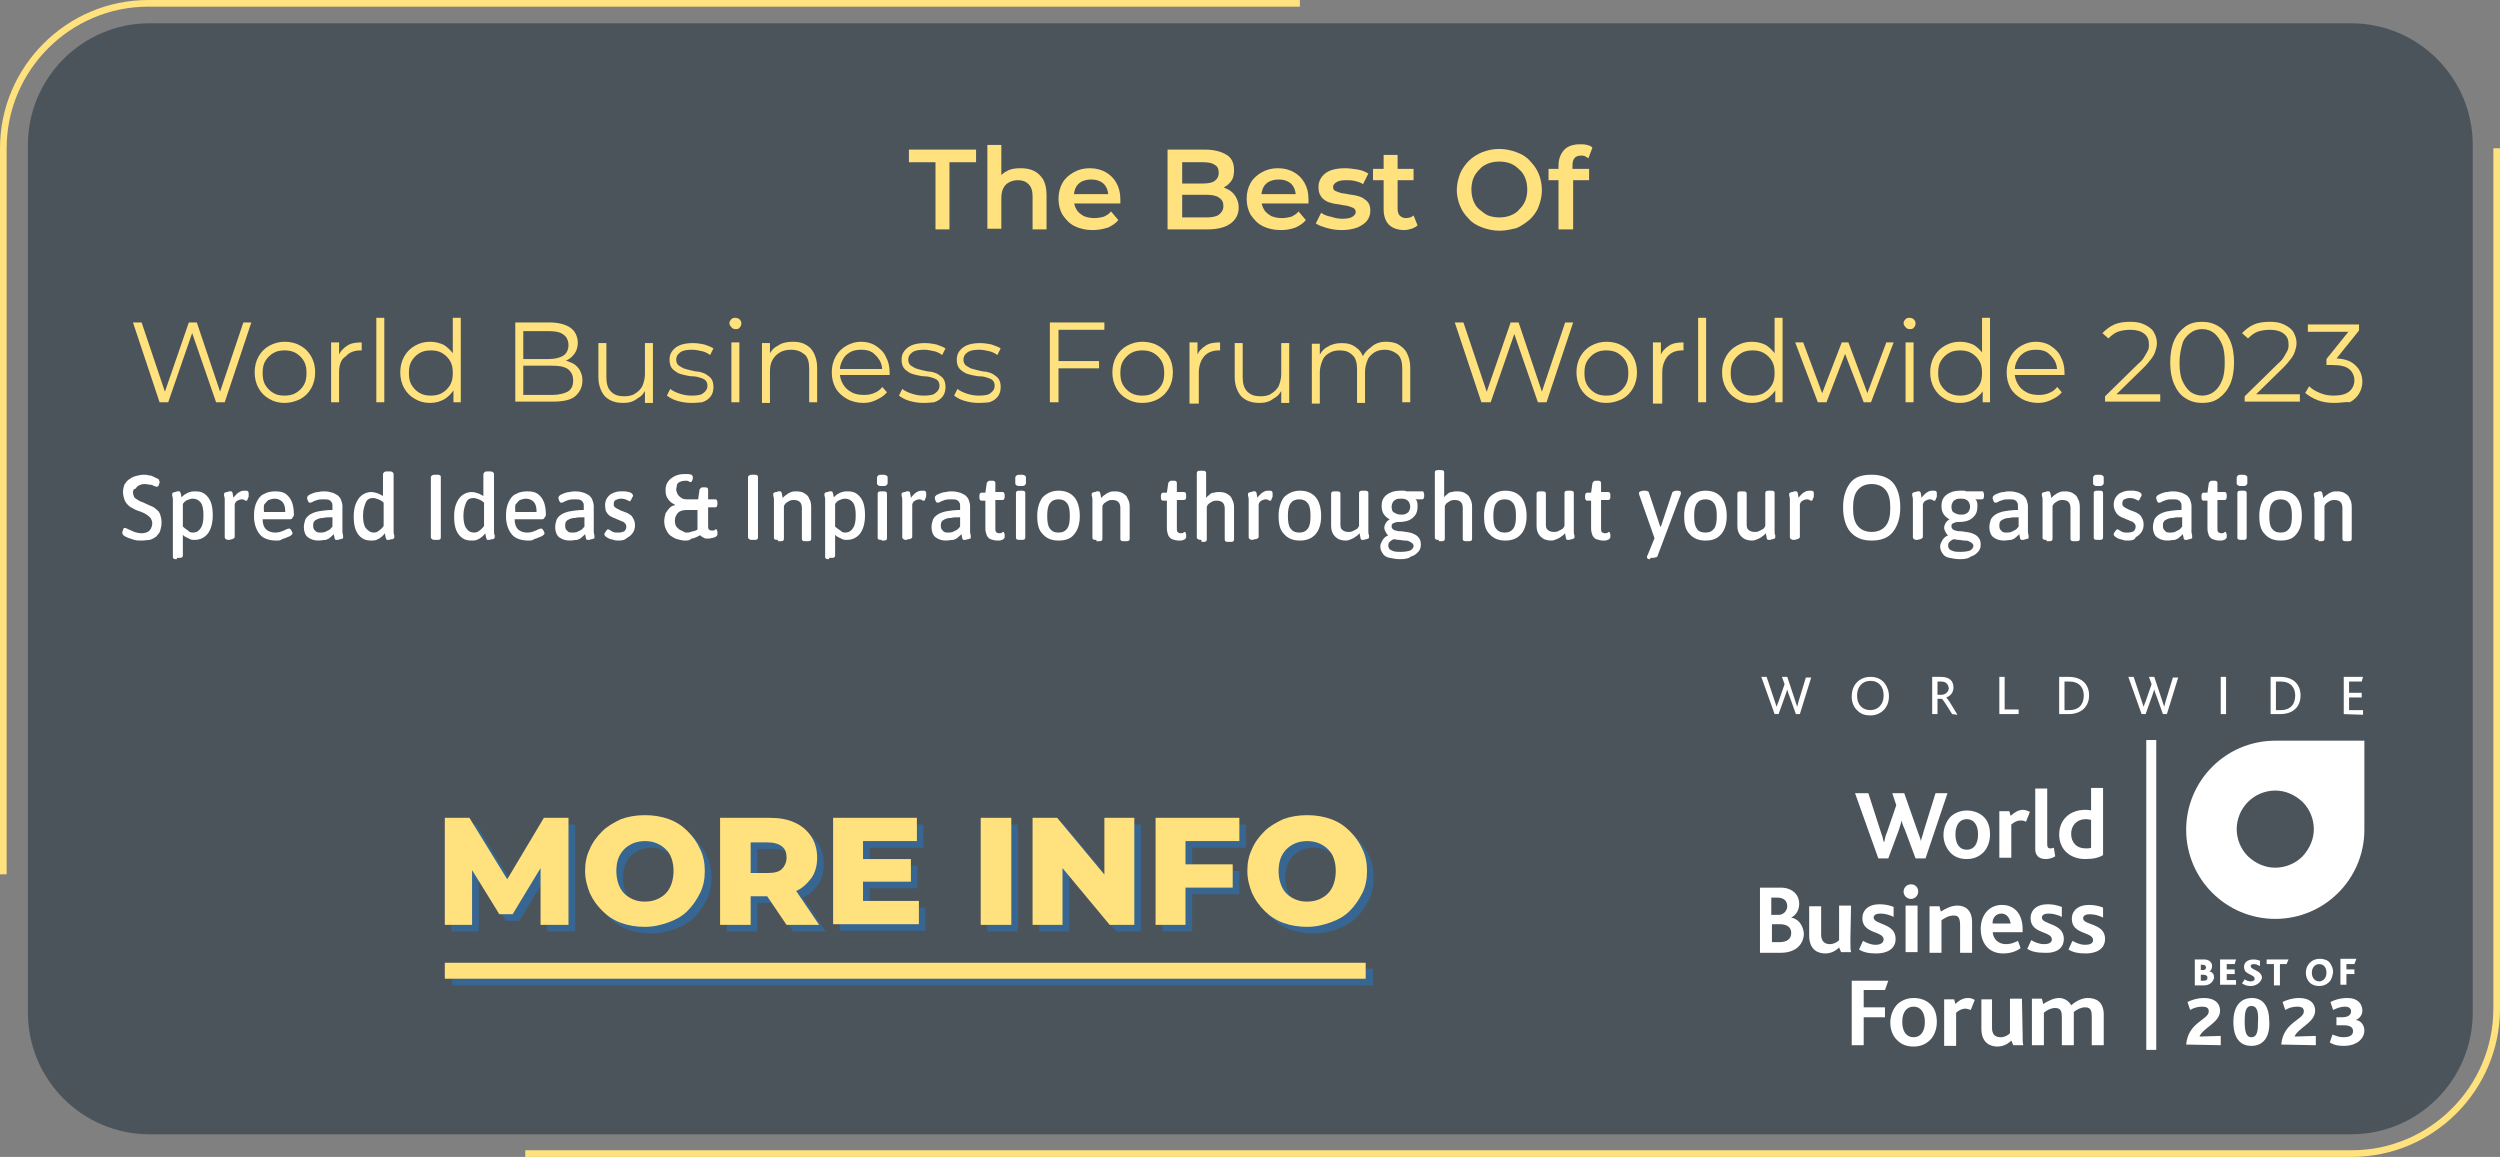
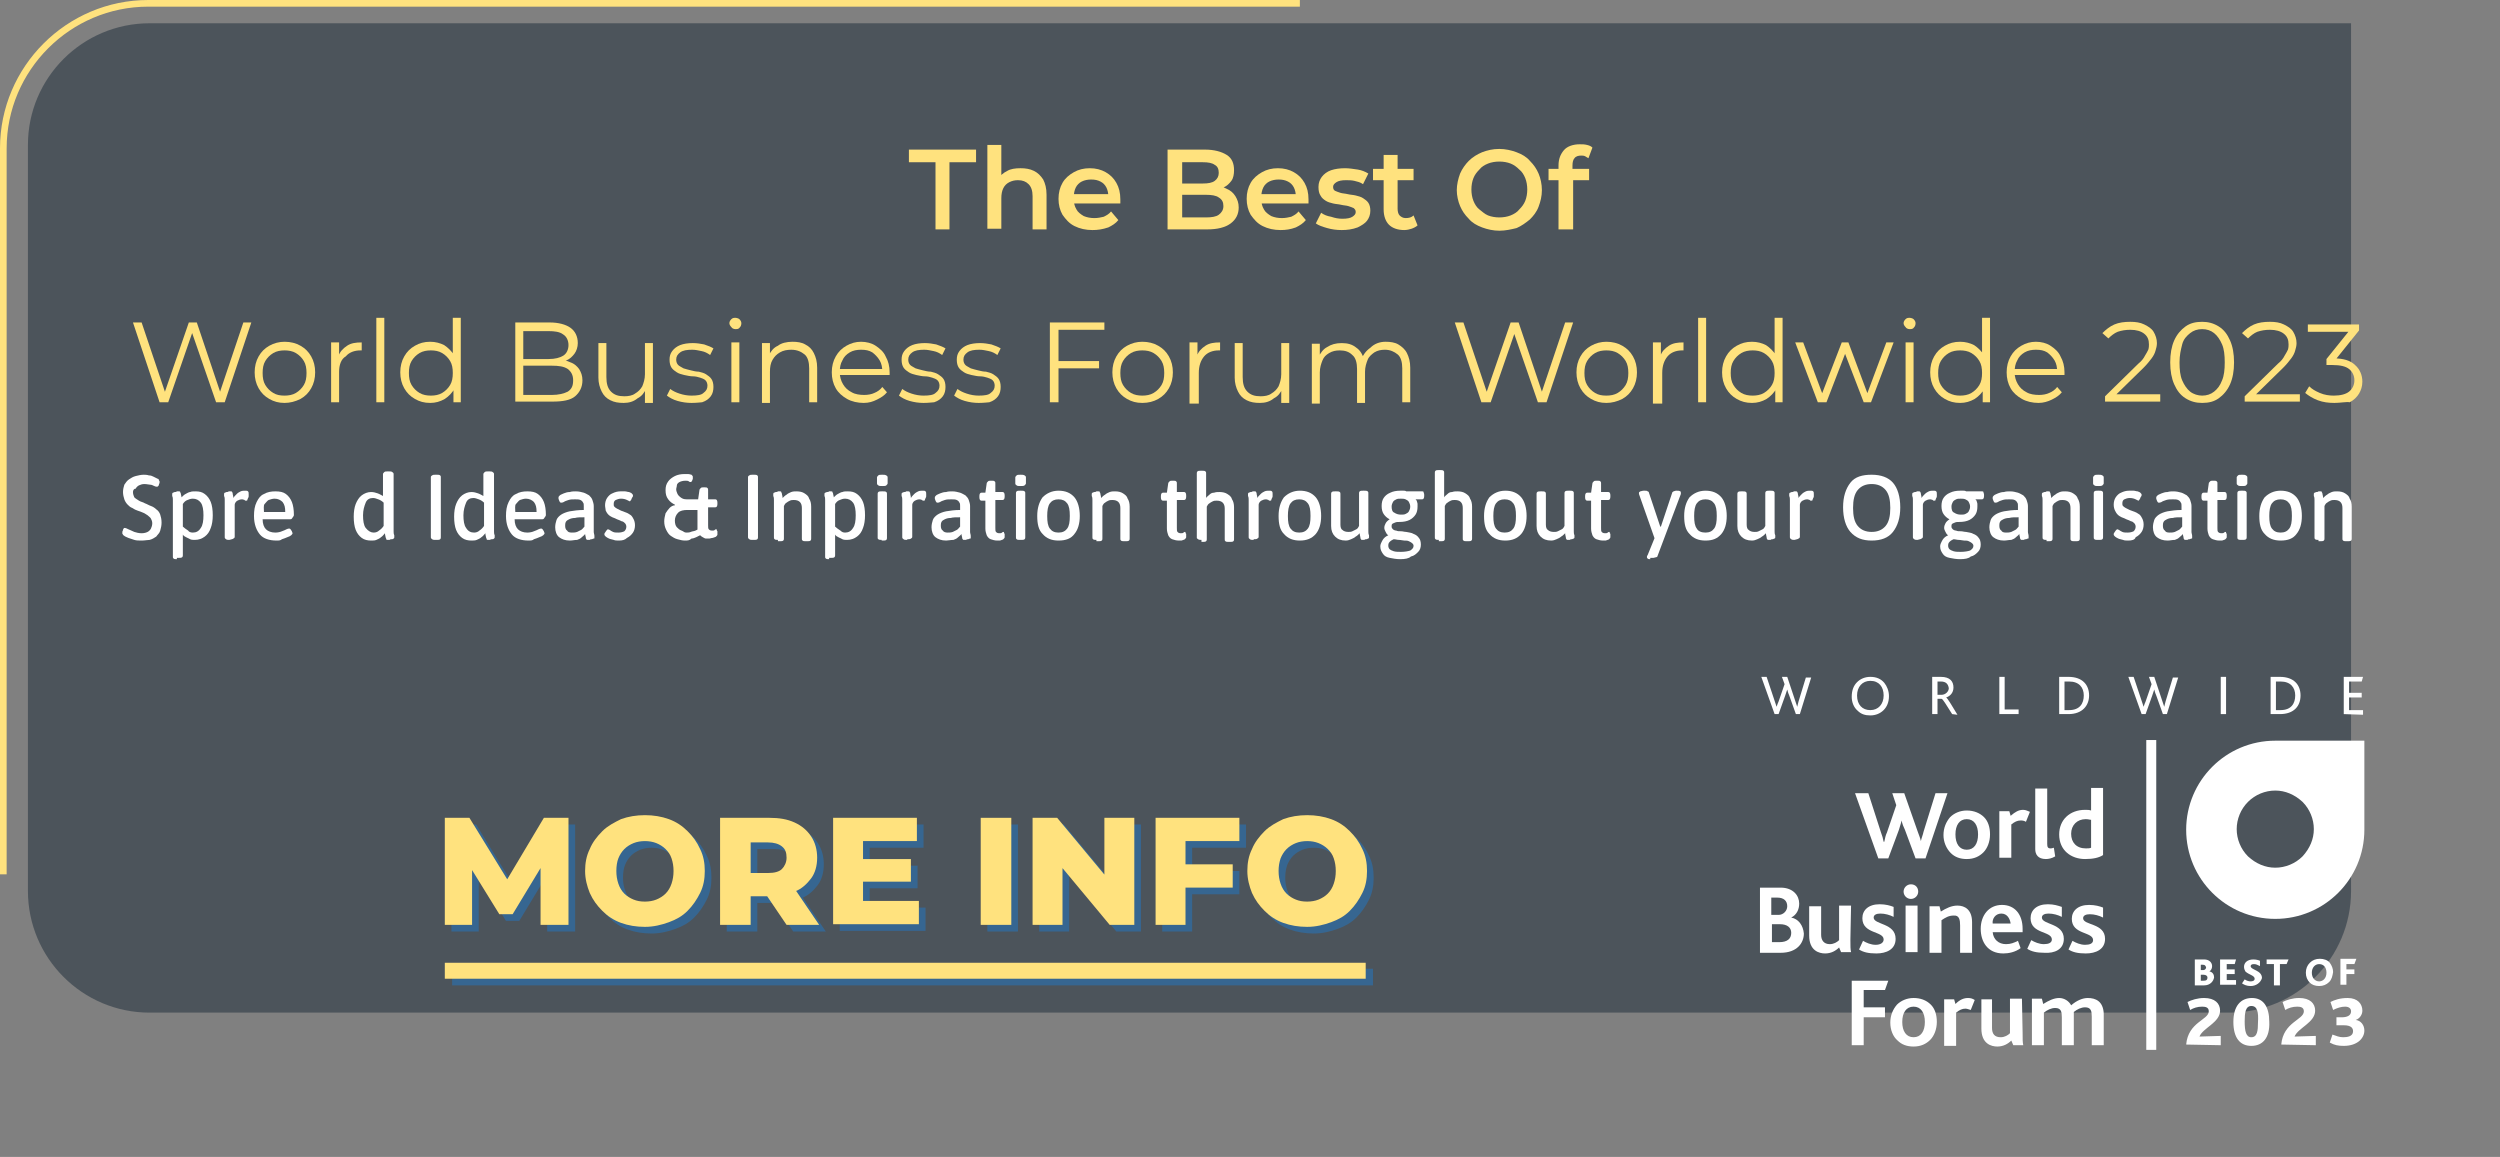
<svg xmlns="http://www.w3.org/2000/svg" version="1.1" id="Capa_2_00000177458454653046639120000002061978308487308990_" x="0px" y="0px" viewBox="0 0 376 174" style="enable-background:new 0 0 376 174;" xml:space="preserve">
  <rect x="0" y="0" width="376" height="174" fill="#808080" stroke="none" />
  <style type="text/css">
	.st0{fill:url(#SVGID_1_);}
	.st1{fill:none;stroke:#FFE27E;stroke-miterlimit:10;}
	.st2{fill:#FFFFFF;}
	.st3{fill:#FFE27E;}
	.st4{fill:url(#SVGID_00000056395590687171770390000012993019620498326151_);}
	.st5{fill:#366691;}
	.st6{fill:url(#SVGID_00000110435689850160548710000014080000627459985324_);}
	.st7{fill:url(#SVGID_00000176042619185167112330000002334797178329056411_);}
	.st8{fill:url(#SVGID_00000020359978554947831180000017492319792247679886_);}
	.st9{fill:url(#SVGID_00000103256776424314510720000009182404933405317812_);}
	.st10{fill:url(#SVGID_00000102502206674217612090000000389038451747773595_);}
</style>
  <g>
    <linearGradient id="SVGID_1_" gradientUnits="userSpaceOnUse" x1="-53.03" y1="-18.05" x2="374.38" y2="-18.05" gradientTransform="matrix(1 0 0 -1 0 69)">
      <stop offset="0" style="stop-color:#2B3744;stop-opacity:0.6" />
      <stop offset="1" style="stop-color:#2B3744;stop-opacity:0.6" />
    </linearGradient>
-     <path class="st0" d="M22.5,3.5h331.1c10.1,0,18.3,8.2,18.3,18.3v130.5c0,10.1-8.2,18.3-18.3,18.3H22.5c-10.1,0-18.3-8.2-18.3-18.3   V21.8C4.2,11.7,12.4,3.5,22.5,3.5z" />
-     <path class="st1" d="M79,173.5h274.7c12,0,21.8-9.8,21.8-21.8V22.3" />
+     <path class="st0" d="M22.5,3.5h331.1v130.5c0,10.1-8.2,18.3-18.3,18.3H22.5c-10.1,0-18.3-8.2-18.3-18.3   V21.8C4.2,11.7,12.4,3.5,22.5,3.5z" />
    <path class="st1" d="M195.5,0.5H22.3c-12,0-21.8,9.8-21.8,21.8v109.2" />
    <path class="st2" d="M284,129.1l1.6-4.3c0.1-0.4,0.3-0.9,0.4-1.4l0,0c0.1,0.5,0.3,1,0.5,1.4l1.6,4.3h1.5l3.3-9.8h-1.8l-1.8,5.8   c-0.1,0.5-0.3,0.9-0.4,1.4l0,0c-0.1-0.5-0.3-0.9-0.5-1.5l-2-5.7h-1.8l0.6,1.8l-1.4,4.1c-0.2,0.4-0.3,0.9-0.4,1.4h-0.1   c-0.1-0.5-0.2-0.9-0.4-1.4l-1.9-5.9h-2l3.5,9.8H284L284,129.1z" />
    <path class="st2" d="M293.4,128.3c0.6,0.6,1.4,0.9,2.4,0.9c1.1,0,1.9-0.4,2.5-1c0.6-0.6,1-1.6,1-2.7s-0.3-2-0.9-2.6s-1.5-1-2.6-1   c-1,0-1.9,0.4-2.5,1c-0.6,0.7-1,1.6-1,2.7C292.3,126.6,292.7,127.6,293.4,128.3L293.4,128.3z M295.8,123.2c1.1,0,1.7,0.9,1.7,2.3   s-0.6,2.3-1.7,2.3s-1.7-0.9-1.7-2.3S294.7,123.2,295.8,123.2z" />
    <path class="st2" d="M304.3,121.8c-0.7,0-1.2,0.3-1.9,0.9l-0.2-0.7h-1.5v7h1.8v-5c0.5-0.4,0.9-0.6,1.4-0.6c0.2,0,0.5,0,0.8,0.2   l0.6-1.5C305,122,304.7,121.8,304.3,121.8L304.3,121.8z" />
    <path class="st2" d="M307.7,129.2c0.4,0,0.9-0.1,1.4-0.4l-0.2-1.3c-0.3,0.1-0.4,0.1-0.5,0.1c-0.4,0-0.5-0.2-0.5-0.7v-8.3h-1.8v9.1   C306.1,128.5,306.5,129.2,307.7,129.2L307.7,129.2z" />
    <path class="st2" d="M313.6,129.2c1.2,0,2.1-0.2,2.7-0.6v-10.1h-1.8v3.4c-0.3-0.1-0.5-0.1-0.9-0.1c-2.3,0-3.9,1.5-3.9,3.7   C309.7,127.9,311.5,129.2,313.6,129.2L313.6,129.2z M313.7,123.2c0.4,0,0.6,0.1,0.8,0.1v4.2c-0.2,0.1-0.5,0.1-0.8,0.1   c-1.4,0-2.2-0.9-2.2-2.2S312.4,123.2,313.7,123.2z" />
    <path class="st2" d="M269.4,138L269.4,138c0.8-0.4,1.2-1.2,1.2-2.1c0-1.2-0.9-2.4-2.8-2.4h-3.1v9.8h3.1c2.5,0,3.5-1.5,3.5-2.9   C271.2,139.2,270.5,138.2,269.4,138L269.4,138z M266.4,135h0.9c1,0,1.5,0.5,1.5,1.3c0,0.7-0.6,1.3-1.3,1.3h-1.1V135L266.4,135z    M267.6,141.7h-1.1V139h1.2c1.1,0,1.7,0.5,1.7,1.3C269.4,141.2,268.8,141.7,267.6,141.7z" />
    <path class="st2" d="M278.4,136.2h-1.8v5.2c-0.3,0.3-0.8,0.6-1.4,0.6c-0.9,0-1.3-0.6-1.3-1.4v-4.3h-1.8v4.4c0,2.3,1.5,2.7,2.4,2.7   s1.6-0.4,2.1-0.9l0.3,0.7h1.5c-0.1-0.4-0.1-0.9-0.1-1.9L278.4,136.2L278.4,136.2z" />
    <path class="st2" d="M282.1,142.1c-0.7,0-1.4-0.3-1.9-0.6l-0.6,1.3c0.6,0.4,1.4,0.6,2.6,0.6c1.5,0,2.9-0.6,2.9-2.2   c0-2.4-3.3-2.1-3.3-3.2c0-0.4,0.4-0.6,1-0.6c0.7,0,1.4,0.2,2,0.5v-1.5c-0.5-0.2-1.2-0.4-2.1-0.4c-1.7,0-2.6,0.9-2.6,2.1   c0,2.4,3.2,1.9,3.2,3.2C283.3,141.8,282.8,142.1,282.1,142.1L282.1,142.1z" />
    <rect x="286.6" y="136.2" class="st2" width="1.8" height="7" />
    <path class="st2" d="M287.4,133c-0.6,0-1.1,0.5-1.1,1.1s0.5,1.1,1.1,1.1s1.1-0.5,1.1-1.1S288.1,133,287.4,133z" />
    <path class="st2" d="M294.8,139.2v4.1h1.8v-4.6c0-1.9-1.1-2.5-2.2-2.5c-0.9,0-1.7,0.4-2.5,0.9l-0.2-0.8h-1.5v7h1.8v-4.9   c0.6-0.4,1.1-0.7,1.8-0.7C294.7,137.6,294.8,138.4,294.8,139.2L294.8,139.2z" />
    <path class="st2" d="M301.3,143.4c0.8,0,1.8-0.2,2.6-0.8l-0.4-1.1c-0.6,0.3-1.1,0.5-1.8,0.5c-1.1,0-1.9-0.7-2-1.8h4.5v-0.5   c0-2.2-1.2-3.6-3.1-3.6c-2,0-3.2,1.6-3.2,3.6C297.9,141.6,298.9,143.4,301.3,143.4L301.3,143.4z M301,137.4c0.9,0,1.3,0.8,1.4,1.5   h-2.7C299.6,138.2,300.1,137.4,301,137.4z" />
    <path class="st2" d="M310.4,141.2c0-2.4-3.3-2.1-3.3-3.2c0-0.4,0.4-0.6,1-0.6c0.7,0,1.4,0.2,2,0.5v-1.5c-0.6-0.2-1.2-0.4-2.1-0.4   c-1.7,0-2.6,0.9-2.6,2.1c0,2.4,3.2,1.9,3.2,3.2c0,0.5-0.5,0.7-1.2,0.7s-1.4-0.3-1.9-0.6l-0.6,1.3c0.6,0.4,1.4,0.6,2.6,0.6   C309,143.4,310.4,142.8,310.4,141.2L310.4,141.2z" />
    <path class="st2" d="M313.3,138.1c0-0.4,0.4-0.6,1-0.6c0.7,0,1.4,0.2,2,0.5v-1.5c-0.5-0.2-1.2-0.4-2.1-0.4c-1.7,0-2.6,0.9-2.6,2.1   c0,2.4,3.2,1.9,3.2,3.2c0,0.5-0.5,0.7-1.2,0.7s-1.4-0.3-1.9-0.6l-0.6,1.3c0.6,0.4,1.4,0.6,2.6,0.6c1.5,0,2.9-0.6,2.9-2.2   C316.6,138.8,313.3,139.2,313.3,138.1L313.3,138.1z" />
    <polygon class="st2" points="278.5,157.2 280.3,157.2 280.3,153 283.5,153 283.5,151.5 280.3,151.5 280.3,148.9 283.5,148.9    284,147.5 278.5,147.5  " />
    <path class="st2" d="M287.8,150.1c-1,0-1.9,0.4-2.5,1c-0.6,0.7-1,1.6-1,2.7s0.4,2.1,1.1,2.7c0.6,0.6,1.4,0.9,2.4,0.9   c1.1,0,1.9-0.4,2.5-1s1-1.6,1-2.7s-0.3-2-0.9-2.6C289.7,150.4,288.8,150.1,287.8,150.1L287.8,150.1z M287.8,156   c-1.1,0-1.7-0.9-1.7-2.3c0-1.4,0.6-2.3,1.7-2.3s1.7,0.9,1.7,2.3S288.9,156,287.8,156z" />
    <path class="st2" d="M294.1,151l-0.2-0.7h-1.5v7h1.8v-5c0.5-0.4,0.9-0.6,1.4-0.6c0.2,0,0.5,0.1,0.8,0.2l0.6-1.5   c-0.3-0.2-0.6-0.3-1-0.3C295.4,150.1,294.8,150.3,294.1,151L294.1,151z" />
    <path class="st2" d="M304.1,150.2h-1.8v5.2c-0.3,0.3-0.8,0.6-1.4,0.6c-0.9,0-1.3-0.5-1.3-1.4v-4.3H298v4.4c0,2.3,1.5,2.7,2.4,2.7   s1.6-0.4,2.1-0.9l0.3,0.7h1.5c-0.1-0.4-0.1-0.9-0.1-1.9L304.1,150.2L304.1,150.2z" />
    <path class="st2" d="M314,150.1c-0.8,0-1.7,0.4-2.5,1.1c-0.3-0.6-1-1.1-1.8-1.1s-1.6,0.4-2.4,0.9l-0.2-0.8h-1.5v7h1.8v-4.9   c0.5-0.4,1.1-0.7,1.7-0.7c0.9,0,1,0.6,1,1.4v4.2h1.8v-4.7c0-0.1,0-0.2,0-0.3c0.5-0.4,1.1-0.7,1.7-0.7c0.9,0,1,0.6,1,1.4v4.3h1.8   v-4.8C316.3,150.6,315.2,150.1,314,150.1L314,150.1z" />
    <path class="st2" d="M342.2,138.2c7.4,0,13.4-6,13.4-13.4v-13.4h-13.4c-7.4,0-13.4,6-13.4,13.4S334.8,138.2,342.2,138.2   L342.2,138.2z M338.1,120.6c1.1-1.1,2.6-1.7,4.1-1.7s2.9,0.6,4.1,1.7l0,0c1.1,1.1,1.7,2.6,1.7,4.1s-0.6,2.9-1.7,4.1   c-1.1,1.1-2.6,1.7-4.1,1.7s-2.9-0.6-4.1-1.7l0,0c-1.1-1.1-1.7-2.6-1.7-4.1C336.4,123.2,337,121.7,338.1,120.6L338.1,120.6   L338.1,120.6z" />
    <rect x="322.8" y="111.3" class="st2" width="1.5" height="46.6" />
    <path class="st2" d="M328.8,157.1c0.3-3.4,3.4-3.7,3.4-5c0-0.6-0.5-0.7-1-0.7c-0.7,0-1.3,0.2-1.8,0.5l-0.4-1.2   c0.6-0.3,1.5-0.6,2.5-0.6c1.6,0,2.4,0.8,2.4,1.9c0,1.8-2.6,2.6-3.1,3.9l3.2-0.1v1.4L328.8,157.1L328.8,157.1z" />
    <path class="st2" d="M338.6,157.3c-1.7,0-2.7-1.2-2.7-3.6c0-2.4,1.1-3.6,2.8-3.6s2.6,1.3,2.6,3.6   C341.4,156.1,340.3,157.3,338.6,157.3z M338.6,151.3c-0.9,0-1,1.1-1,2.3c0,1.5,0.2,2.4,1,2.4c0.9,0,1-1,1-2.2   C339.7,152.2,339.5,151.3,338.6,151.3z" />
    <path class="st2" d="M343.1,157.1c0.3-3.4,3.4-3.7,3.4-5c0-0.6-0.5-0.7-1-0.7c-0.7,0-1.3,0.2-1.8,0.5l-0.4-1.2   c0.6-0.3,1.5-0.6,2.5-0.6c1.6,0,2.4,0.8,2.4,1.9c0,1.8-2.6,2.6-3.1,3.9l3.2-0.1v1.4L343.1,157.1L343.1,157.1z" />
    <path class="st2" d="M352.5,157.3c-0.8,0-1.4-0.1-2.1-0.5l0.4-1.2c0.6,0.2,1,0.4,1.6,0.4s1.5-0.1,1.5-0.9c0-0.4-0.2-0.9-1.4-0.9   h-1.1V153h0.8c0.7,0,1.4-0.2,1.4-0.9c0-0.4-0.3-0.7-0.9-0.7s-1.2,0.2-1.8,0.5l-0.4-1.2c0.6-0.3,1.4-0.6,2.6-0.6   c1.5,0,2.2,0.9,2.2,1.9c0,0.6-0.4,1.2-1,1.4l0,0c0.8,0.1,1.3,0.8,1.3,1.6C355.6,156.1,354.6,157.3,352.5,157.3z" />
    <path class="st2" d="M331.5,148.2h-1.4v-3.9h1.4c0.8,0,1.2,0.5,1.2,1c0,0.3-0.1,0.6-0.4,0.8l0,0c0.5,0.1,0.7,0.5,0.7,0.9   C332.9,147.6,332.4,148.2,331.5,148.2z M331.3,145.1H331v0.8h0.4c0.2,0,0.4-0.2,0.4-0.4C331.7,145.2,331.6,145.1,331.3,145.1z    M331.4,146.6H331v0.9h0.4c0.4,0,0.6-0.1,0.6-0.5C332,146.8,331.8,146.6,331.4,146.6z" />
    <path class="st2" d="M333.9,148.2v-3.9h2.4l-0.2,0.7h-1.2v0.8h1.2v0.7h-1.2v0.9h1.4v0.7h-2.4V148.2z" />
    <path class="st2" d="M338.5,148.3c-0.6,0-1-0.2-1.3-0.4l0.4-0.6c0.3,0.2,0.6,0.3,0.9,0.3s0.6-0.1,0.6-0.4c0-0.5-0.9-0.6-1.4-1.1   c-0.1-0.2-0.2-0.4-0.2-0.7c0-0.6,0.5-1.1,1.4-1.1c0.4,0,0.8,0.1,1,0.2v0.8c-0.4-0.2-0.6-0.3-0.9-0.3s-0.5,0.1-0.5,0.3   c0,0.6,1.7,0.6,1.7,1.8C340,147.8,339.3,148.3,338.5,148.3z" />
    <path class="st2" d="M343.9,145h-1v3.2H342V145h-1.1v-0.7h3.3L343.9,145z" />
    <path class="st2" d="M350.3,147.7c-0.4,0.4-0.9,0.6-1.5,0.6s-1.1-0.2-1.4-0.5c-0.4-0.4-0.6-0.9-0.6-1.5s0.2-1.1,0.6-1.5   s0.9-0.6,1.5-0.6s1.2,0.2,1.5,0.6c0.3,0.4,0.5,0.9,0.5,1.4C350.8,146.8,350.7,147.3,350.3,147.7z M348.8,145   c-0.6,0-1.1,0.5-1.1,1.3s0.5,1.3,1.1,1.3s1.1-0.5,1.1-1.3C349.9,145.4,349.4,145,348.8,145z" />
    <path class="st2" d="M354.1,145h-1.2v0.8h1.2v0.7h-1.2v1.6H352v-3.9h2.4L354.1,145z" />
    <path class="st2" d="M270.7,107.4h-0.6l-1-2.8c-0.1-0.2-0.2-0.5-0.3-0.9l0,0c-0.1,0.3-0.2,0.6-0.3,0.9l-1,2.8h-0.6l-2-5.6h0.8   l1.2,3.6c0.1,0.3,0.2,0.6,0.3,0.9l0,0c0.1-0.3,0.2-0.6,0.3-0.8l0.9-2.6l-0.4-1.1h0.8l1.2,3.6c0.1,0.3,0.2,0.6,0.3,0.9l0,0   c0.1-0.3,0.1-0.5,0.2-0.8l1.1-3.6h0.8L270.7,107.4z" />
    <path class="st2" d="M279.3,102.6c0.5-0.5,1.2-0.8,2-0.8c0.9,0,1.6,0.3,2.1,0.9c0.4,0.5,0.7,1.2,0.7,2c0,0.9-0.3,1.6-0.8,2.1   s-1.2,0.8-2,0.8s-1.4-0.2-1.9-0.7c-0.6-0.5-0.9-1.3-0.9-2.1C278.5,103.8,278.8,103.1,279.3,102.6z M281.3,102.4c-1.2,0-2,0.9-2,2.2   c0,1.4,0.8,2.2,2,2.2s2-0.9,2-2.2S282.6,102.4,281.3,102.4z" />
    <path class="st2" d="M293.6,107.4c-0.9-1.4-1.4-2.3-1.6-2.3h-0.6v2.3h-0.8v-5.6h1.3c1.4,0,1.9,0.7,1.9,1.6c0,0.8-0.5,1.3-1.1,1.5   l0,0c0.2,0.1,0.8,1.1,1.7,2.6L293.6,107.4L293.6,107.4z M291.9,102.5h-0.5v2h0.6c0.6,0,1.1-0.5,1.1-1   C293,102.9,292.7,102.5,291.9,102.5z" />
    <path class="st2" d="M300.7,107.4v-5.6h0.8v4.9h2.1v0.7H300.7L300.7,107.4z" />
    <path class="st2" d="M311.1,107.4h-1.4v-5.6h1.4c2.1,0,3.1,1.2,3.1,2.8C314.2,106.1,313.2,107.4,311.1,107.4z M311.2,102.5h-0.7   v4.3h0.7c1.6,0,2.2-1,2.2-2.2C313.4,103.4,312.7,102.5,311.2,102.5z" />
    <path class="st2" d="M325.9,107.4h-0.6l-1-2.8c-0.1-0.2-0.2-0.5-0.3-0.9l0,0c-0.1,0.3-0.2,0.6-0.3,0.9l-1,2.8h-0.6l-2-5.6h0.8   l1.2,3.6c0.1,0.3,0.2,0.6,0.3,0.9l0,0c0.1-0.3,0.2-0.6,0.3-0.8l0.9-2.6l-0.4-1.1h0.8l1.2,3.6c0.1,0.3,0.2,0.6,0.3,0.9l0,0   c0.1-0.3,0.1-0.5,0.2-0.8l1.1-3.6h0.8L325.9,107.4z" />
    <path class="st2" d="M334,107.4v-5.6h0.8v5.6H334L334,107.4z" />
    <path class="st2" d="M342.9,107.4h-1.4v-5.6h1.4c2.1,0,3.1,1.2,3.1,2.8S345,107.4,342.9,107.4z M343,102.5h-0.7v4.3h0.7   c1.6,0,2.2-1,2.2-2.2C345.2,103.4,344.5,102.5,343,102.5z" />
    <path class="st2" d="M352.5,107.4v-5.6h2.9l-0.2,0.7h-1.9v1.7h1.9v0.7h-1.9v1.9h2.1v0.7L352.5,107.4L352.5,107.4z" />
    <g>
      <path class="st2" d="M21.3,81.3c-0.4,0-0.8,0-1.1-0.1c-0.3-0.1-0.6-0.2-0.9-0.3c-0.2-0.1-0.5-0.2-0.6-0.3    c-0.1-0.1-0.2-0.1-0.2-0.2c-0.1-0.1-0.1-0.1-0.1-0.2s0-0.1,0-0.2s0.1-0.2,0.1-0.3s0.1-0.2,0.1-0.2c0-0.1,0.1-0.1,0.2-0.1    s0.3,0.1,0.5,0.2s0.5,0.2,0.9,0.4c0.3,0.1,0.7,0.2,1.1,0.2s0.7-0.1,0.9-0.2c0.2-0.1,0.4-0.3,0.5-0.5s0.2-0.5,0.2-0.8    s-0.1-0.5-0.2-0.7s-0.3-0.3-0.5-0.5c-0.2-0.1-0.4-0.3-0.7-0.4c-0.2-0.1-0.5-0.2-0.8-0.3c-0.3-0.1-0.5-0.2-0.8-0.4    c-0.3-0.1-0.5-0.3-0.7-0.5s-0.4-0.5-0.5-0.8s-0.2-0.7-0.2-1.1s0.1-0.8,0.2-1.1c0.2-0.3,0.4-0.6,0.7-0.8c0.3-0.2,0.6-0.4,1-0.5    s0.8-0.2,1.2-0.2c0.2,0,0.5,0,0.8,0.1c0.3,0,0.5,0.1,0.7,0.2s0.4,0.2,0.6,0.3c0.1,0,0.2,0.1,0.2,0.2s0.1,0.1,0.1,0.2s0,0.1,0,0.2    s-0.1,0.2-0.1,0.3c0,0.1-0.1,0.2-0.1,0.2c-0.1,0.1-0.1,0.1-0.2,0.1s-0.2,0-0.4-0.1c-0.2-0.1-0.4-0.2-0.6-0.2s-0.5-0.1-0.9-0.1    c-0.3,0-0.6,0.1-0.8,0.2c-0.2,0.1-0.4,0.3-0.5,0.5c-0.3,0-0.4,0.3-0.4,0.5c0,0.3,0.1,0.6,0.2,0.8c0.2,0.2,0.4,0.3,0.7,0.5    s0.6,0.2,0.9,0.4c0.3,0.1,0.6,0.3,0.9,0.4s0.6,0.3,0.8,0.5c0.3,0.2,0.5,0.5,0.6,0.8s0.2,0.7,0.2,1.2s-0.1,0.8-0.2,1.2    s-0.4,0.6-0.6,0.9c-0.3,0.2-0.6,0.4-1,0.5C22.2,81.2,21.8,81.3,21.3,81.3z" />
      <path class="st2" d="M26.6,84.1c-0.2,0-0.4,0-0.5-0.1S26,83.9,26,83.7v-7.6c0-0.4,0-0.7,0-0.9c0-0.2,0-0.4-0.1-0.6    c0-0.1,0-0.2,0-0.3c0-0.1,0-0.1,0.1-0.2c0.1,0,0.2-0.1,0.3-0.1c0.1,0,0.2,0,0.3-0.1c0.1,0,0.2,0,0.3,0c0.1,0,0.2,0,0.2,0.1    s0.1,0.1,0.1,0.3c0,0.1,0.1,0.3,0.1,0.5c0.2-0.2,0.4-0.4,0.6-0.5s0.5-0.3,0.7-0.3c0.2-0.1,0.5-0.1,0.8-0.1c0.6,0,1,0.1,1.4,0.4    s0.7,0.7,0.9,1.2c0.2,0.5,0.3,1.2,0.3,2c0,0.7-0.1,1.4-0.3,1.9c-0.2,0.6-0.5,1-0.9,1.3s-0.9,0.5-1.5,0.5c-0.2,0-0.5,0-0.7-0.1    s-0.4-0.2-0.6-0.3c-0.2-0.1-0.4-0.2-0.5-0.4v3.1c0,0.1,0,0.2-0.1,0.3c-0.1,0.1-0.3,0.1-0.5,0.1h-0.3V84.1z M29,80.1    c0.5,0,0.9-0.2,1.2-0.7c0.3-0.4,0.4-1.1,0.4-1.9s-0.1-1.5-0.4-1.9S29.5,75,29,75c-0.3,0-0.6,0.1-0.8,0.2c-0.3,0.1-0.5,0.3-0.7,0.6    v3.4c0.2,0.2,0.5,0.4,0.8,0.6C28.4,80,28.7,80.1,29,80.1z" />
      <path class="st2" d="M34.5,81.2c-0.2,0-0.4,0-0.5-0.1s-0.2-0.1-0.2-0.3v-4.7c0-0.4,0-0.7,0-0.9c0-0.2,0-0.4-0.1-0.6    c0-0.1,0-0.2,0-0.3c0-0.1,0-0.1,0.1-0.2c0.1,0,0.2-0.1,0.3-0.1s0.2,0,0.3-0.1c0.1,0,0.2,0,0.3,0s0.2,0,0.2,0.1    c0.1,0.1,0.1,0.2,0.1,0.3s0.1,0.3,0.1,0.6c0.1-0.2,0.3-0.4,0.5-0.6s0.4-0.3,0.6-0.4c0.2-0.1,0.5-0.1,0.7-0.1s0.3,0,0.4,0.1    c0.1,0.1,0.1,0.2,0.1,0.4c0,0.1,0,0.2,0,0.3c0,0.1,0,0.2-0.1,0.3c0,0.1-0.1,0.2-0.1,0.3c0,0.1-0.1,0.1-0.2,0.1    c-0.1,0-0.2,0-0.2-0.1c-0.1,0-0.2-0.1-0.4-0.1c-0.3,0-0.5,0.1-0.7,0.2s-0.4,0.4-0.4,0.6v4.8c0,0.1,0,0.2-0.2,0.3    C35,81.1,34.8,81.1,34.5,81.2L34.5,81.2L34.5,81.2z" />
      <path class="st2" d="M41.6,81.3c-1.1,0-2-0.3-2.5-0.9s-0.9-1.5-0.9-2.8c0-0.8,0.1-1.5,0.4-2.1c0.3-0.6,0.6-1,1.1-1.2    c0.5-0.3,1.1-0.4,1.7-0.4c0.7,0,1.2,0.1,1.6,0.4c0.4,0.3,0.7,0.7,0.9,1.2s0.3,1.2,0.3,1.9c0,0.1,0,0.2-0.1,0.3    C44,77.8,44,77.9,43.9,78c-0.1,0.1-0.2,0.1-0.3,0.1h-4.1c0,0.7,0.2,1.2,0.5,1.5s0.8,0.5,1.4,0.5c0.4,0,0.8-0.1,1-0.2    c0.3-0.1,0.5-0.2,0.7-0.3c0.2-0.1,0.3-0.1,0.4-0.1c0.1,0,0.1,0,0.2,0.1c0.1,0.1,0.1,0.2,0.2,0.3c0,0.1,0.1,0.2,0.1,0.3    c0,0.1-0.1,0.2-0.2,0.3c-0.1,0.1-0.3,0.2-0.6,0.3c-0.2,0.1-0.5,0.2-0.8,0.3C42.2,81.3,41.9,81.3,41.6,81.3z M39.7,77h3.2    c0-0.7-0.1-1.1-0.4-1.5c-0.3-0.3-0.7-0.5-1.2-0.5c-0.3,0-0.6,0.1-0.9,0.2c-0.2,0.1-0.4,0.4-0.6,0.6S39.7,76.6,39.7,77z" />
-       <path class="st2" d="M47.9,81.3c-0.7,0-1.2-0.2-1.6-0.5s-0.6-0.9-0.6-1.5c0-0.4,0.1-0.8,0.2-1.1s0.4-0.6,0.7-0.8    c0.3-0.2,0.8-0.4,1.3-0.5c0.6-0.1,1.3-0.2,2.1-0.2v-0.6c0-0.2,0-0.4-0.1-0.5c-0.1-0.2-0.2-0.3-0.4-0.4s-0.5-0.1-0.8-0.1    c-0.4,0-0.7,0-1,0.1s-0.6,0.2-0.7,0.3c-0.2,0.1-0.3,0.1-0.4,0.1c-0.1,0-0.1,0-0.2-0.1c0-0.1-0.1-0.1-0.1-0.2s-0.1-0.2-0.1-0.3    s0-0.2,0-0.2c0-0.1,0.1-0.2,0.2-0.3s0.4-0.2,0.6-0.3c0.3-0.1,0.5-0.2,0.9-0.2c0.3-0.1,0.6-0.1,0.9-0.1c0.5,0,0.8,0.1,1.2,0.2    c0.3,0.1,0.6,0.3,0.8,0.4c0.2,0.2,0.4,0.4,0.5,0.7c0.1,0.3,0.2,0.6,0.2,0.9V79c0,0.4,0,0.7,0,1c0,0.2,0.1,0.4,0.1,0.6    c0,0.1,0,0.2,0,0.3c0,0.1,0,0.1-0.1,0.1s-0.2,0.1-0.3,0.1s-0.2,0-0.3,0.1c-0.1,0-0.2,0-0.3,0s-0.2,0-0.2-0.1    c-0.1-0.1-0.1-0.2-0.1-0.3s-0.1-0.3-0.1-0.5c-0.1,0.2-0.3,0.3-0.5,0.5s-0.4,0.3-0.7,0.4C48.6,81.2,48.3,81.3,47.9,81.3z     M48.1,80.1c0.3,0,0.5,0,0.8-0.1c0.2-0.1,0.4-0.2,0.6-0.3c0.2-0.1,0.3-0.3,0.5-0.5v-1.4c-0.6,0-1.1,0-1.4,0.1    c-0.4,0-0.7,0.1-0.9,0.2s-0.4,0.2-0.5,0.4c-0.1,0.2-0.1,0.4-0.1,0.6c0,0.3,0.1,0.6,0.3,0.7C47.5,80,47.8,80.1,48.1,80.1z" />
      <path class="st2" d="M55.8,81.3c-0.5,0-1-0.1-1.4-0.4s-0.7-0.7-0.9-1.2s-0.3-1.2-0.3-2c0-0.7,0.1-1.4,0.3-1.9s0.5-1,0.9-1.3    s0.9-0.5,1.4-0.5c0.4,0,0.7,0.1,1,0.2s0.6,0.3,0.8,0.4v-3.3c0-0.1,0.1-0.2,0.2-0.3c0.1-0.1,0.3-0.1,0.5-0.1h0.2    c0.2,0,0.4,0,0.5,0.1s0.2,0.1,0.2,0.3V79c0,0.4,0,0.7,0,0.9c0,0.2,0,0.4,0.1,0.6c0,0.1,0,0.2,0,0.3c0,0.1,0,0.1-0.1,0.2    s-0.2,0.1-0.3,0.1s-0.2,0-0.3,0.1c-0.1,0-0.2,0-0.3,0s-0.2,0-0.2-0.1S58,80.9,58,80.8c0-0.1-0.1-0.3-0.1-0.6    c-0.2,0.2-0.3,0.4-0.6,0.6c-0.2,0.2-0.5,0.3-0.7,0.4S56.1,81.3,55.8,81.3z M56.2,80.1c0.3,0,0.6-0.1,0.8-0.3    c0.3-0.2,0.5-0.4,0.7-0.7v-3.5c-0.2-0.2-0.5-0.4-0.8-0.5s-0.5-0.2-0.8-0.2c-0.5,0-0.9,0.2-1.1,0.7s-0.4,1.1-0.4,1.9    s0.1,1.5,0.4,1.9C55.4,79.9,55.8,80.1,56.2,80.1z" />
      <path class="st2" d="M65.5,81.2c-0.2,0-0.4,0-0.5-0.1s-0.2-0.1-0.2-0.3v-9c0-0.1,0-0.2,0.2-0.3c0.1-0.1,0.3-0.1,0.5-0.1h0.2    c0.2,0,0.4,0,0.5,0.1s0.1,0.1,0.1,0.3v9c0,0.1,0,0.2-0.1,0.3s-0.3,0.1-0.5,0.1H65.5z" />
      <path class="st2" d="M70.9,81.3c-0.5,0-1-0.1-1.4-0.4s-0.7-0.7-0.9-1.2s-0.3-1.2-0.3-2c0-0.7,0.1-1.4,0.3-1.9s0.5-1,0.9-1.3    s0.9-0.5,1.4-0.5c0.4,0,0.7,0.1,1,0.2s0.6,0.3,0.8,0.4v-3.3c0-0.1,0.1-0.2,0.2-0.3c0.1-0.1,0.3-0.1,0.5-0.1h0.2    c0.2,0,0.4,0,0.5,0.1s0.2,0.1,0.2,0.3V79c0,0.4,0,0.7,0,0.9c0,0.2,0,0.4,0.1,0.6c0,0.1,0,0.2,0,0.3c0,0.1,0,0.1-0.1,0.2    s-0.2,0.1-0.3,0.1c-0.1,0-0.2,0-0.3,0.1c-0.1,0-0.2,0-0.3,0c-0.1,0-0.2,0-0.2-0.1s-0.1-0.2-0.1-0.3c0-0.1-0.1-0.3-0.1-0.6    c-0.2,0.2-0.3,0.4-0.6,0.6c-0.2,0.2-0.5,0.3-0.7,0.4S71.1,81.3,70.9,81.3z M71.3,80.1c0.3,0,0.6-0.1,0.8-0.3    c0.3-0.2,0.5-0.4,0.7-0.7v-3.5c-0.2-0.2-0.5-0.4-0.8-0.5s-0.5-0.2-0.8-0.2c-0.5,0-0.9,0.2-1.1,0.7s-0.4,1.1-0.4,1.9    s0.1,1.5,0.4,1.9C70.4,79.9,70.8,80.1,71.3,80.1z" />
      <path class="st2" d="M79.5,81.3c-1.1,0-2-0.3-2.5-0.9s-0.9-1.5-0.9-2.8c0-0.8,0.1-1.5,0.4-2.1s0.6-1,1.1-1.2    c0.5-0.3,1.1-0.4,1.7-0.4c0.7,0,1.2,0.1,1.6,0.4s0.7,0.7,0.9,1.2s0.3,1.2,0.3,1.9c0,0.1,0,0.2-0.1,0.3c-0.1,0.1-0.1,0.2-0.2,0.3    c-0.1,0.1-0.2,0.1-0.3,0.1h-4.1c0,0.7,0.2,1.2,0.5,1.5s0.8,0.5,1.4,0.5c0.4,0,0.8-0.1,1-0.2c0.3-0.1,0.5-0.2,0.7-0.3    c0.2-0.1,0.3-0.1,0.4-0.1s0.1,0,0.2,0.1s0.1,0.2,0.2,0.3c0,0.1,0.1,0.2,0.1,0.3c0,0.1-0.1,0.2-0.2,0.3c-0.1,0.1-0.3,0.2-0.6,0.3    c-0.2,0.1-0.5,0.2-0.8,0.3C80.1,81.3,79.8,81.3,79.5,81.3z M77.5,77h3.2c0-0.7-0.1-1.1-0.4-1.5C80,75.2,79.6,75,79.1,75    c-0.3,0-0.6,0.1-0.9,0.2c-0.2,0.1-0.4,0.4-0.6,0.6S77.5,76.6,77.5,77z" />
      <path class="st2" d="M85.7,81.3c-0.7,0-1.2-0.2-1.6-0.5s-0.6-0.9-0.6-1.5c0-0.4,0.1-0.8,0.2-1.1s0.4-0.6,0.7-0.8    c0.3-0.2,0.8-0.4,1.3-0.5c0.6-0.1,1.3-0.2,2.1-0.2v-0.6c0-0.2,0-0.4-0.1-0.5c-0.1-0.2-0.2-0.3-0.4-0.4c-0.2-0.1-0.5-0.1-0.8-0.1    c-0.4,0-0.7,0-1,0.1s-0.6,0.2-0.7,0.3c-0.2,0.1-0.3,0.1-0.4,0.1s-0.1,0-0.2-0.1c0-0.1-0.1-0.1-0.1-0.2S84,75.1,84,75s0-0.2,0-0.2    c0-0.1,0.1-0.2,0.2-0.3s0.4-0.2,0.6-0.3c0.3-0.1,0.5-0.2,0.9-0.2c0.3-0.1,0.6-0.1,0.9-0.1c0.5,0,0.8,0.1,1.2,0.2    c0.3,0.1,0.6,0.3,0.8,0.4c0.2,0.2,0.4,0.4,0.5,0.7c0.1,0.3,0.2,0.6,0.2,0.9V79c0,0.4,0,0.7,0,1c0,0.2,0.1,0.4,0.1,0.6    c0,0.1,0,0.2,0,0.3c0,0.1,0,0.1-0.1,0.1s-0.2,0.1-0.3,0.1c-0.1,0-0.2,0-0.3,0.1c-0.1,0-0.2,0-0.3,0c-0.1,0-0.2,0-0.2-0.1    c-0.1-0.1-0.1-0.2-0.1-0.3S88,80.5,88,80.3c-0.1,0.2-0.3,0.3-0.5,0.5s-0.4,0.3-0.7,0.4C86.4,81.2,86.1,81.3,85.7,81.3z M86,80.1    c0.3,0,0.5,0,0.8-0.1c0.2-0.1,0.4-0.2,0.6-0.3c0.2-0.1,0.3-0.3,0.5-0.5v-1.4c-0.6,0-1.1,0-1.4,0.1c-0.4,0-0.7,0.1-0.9,0.2    c-0.2,0.1-0.4,0.2-0.5,0.4C85,78.7,85,78.9,85,79.1c0,0.3,0.1,0.6,0.3,0.7C85.4,80,85.6,80.1,86,80.1z" />
      <path class="st2" d="M93.1,81.3c-0.3,0-0.6,0-0.8-0.1c-0.3-0.1-0.5-0.1-0.7-0.2s-0.4-0.2-0.5-0.3c-0.1-0.1-0.2-0.2-0.2-0.3    c0-0.1,0-0.2,0.1-0.3c0.1-0.1,0.1-0.2,0.2-0.3c0.1-0.1,0.2-0.2,0.2-0.2s0.1,0,0.3,0.1c0.1,0.1,0.3,0.2,0.5,0.3    c0.2,0.1,0.5,0.1,0.8,0.1c0.4,0,0.7-0.1,0.9-0.2c0.2-0.2,0.3-0.4,0.3-0.7c0-0.2-0.1-0.4-0.2-0.5s-0.3-0.3-0.5-0.3    c-0.2-0.1-0.4-0.2-0.7-0.3c-0.2-0.1-0.4-0.2-0.7-0.3c-0.2-0.1-0.4-0.2-0.6-0.4c-0.2-0.2-0.3-0.4-0.4-0.6c0-0.2-0.1-0.5-0.1-0.8    c0-0.4,0.1-0.8,0.3-1.1c0.2-0.3,0.5-0.6,0.8-0.7c0.4-0.2,0.8-0.3,1.2-0.3c0.2,0,0.5,0,0.7,0s0.4,0.1,0.6,0.1    c0.2,0.1,0.3,0.1,0.4,0.2s0.2,0.2,0.2,0.3c0,0.1,0,0.2-0.1,0.3c-0.1,0.1-0.1,0.3-0.2,0.4s-0.1,0.2-0.2,0.2c0,0-0.2-0.1-0.4-0.2    c-0.2-0.1-0.5-0.2-0.9-0.2c-0.3,0-0.6,0.1-0.8,0.2c-0.2,0.1-0.3,0.3-0.3,0.6c0,0.2,0,0.3,0.1,0.4s0.2,0.2,0.4,0.3s0.4,0.2,0.6,0.3    c0.3,0.1,0.5,0.2,0.8,0.3s0.5,0.3,0.7,0.4c0.2,0.2,0.3,0.4,0.4,0.6s0.2,0.5,0.2,0.9s-0.1,0.8-0.3,1.1c-0.2,0.3-0.5,0.6-0.9,0.8    C94,81.2,93.6,81.3,93.1,81.3z" />
      <path class="st2" d="M103,81.3c-0.4,0-0.7-0.1-1.1-0.2s-0.7-0.3-1-0.5s-0.5-0.5-0.7-0.9s-0.3-0.8-0.3-1.3c0-0.4,0.1-0.8,0.2-1.2    c0.2-0.3,0.4-0.6,0.6-0.8s0.5-0.4,0.8-0.4v-0.1c-0.4-0.2-0.7-0.4-1-0.8s-0.4-0.8-0.4-1.4c0-0.5,0.1-0.9,0.4-1.3    c0.2-0.3,0.6-0.6,1-0.8c0.4-0.2,0.9-0.3,1.4-0.3c0.2,0,0.4,0,0.6,0s0.4,0.1,0.5,0.1c0.1,0.1,0.2,0.2,0.2,0.3c0,0.1,0,0.2,0,0.3    c0,0.1-0.1,0.2-0.1,0.3c-0.1,0.1-0.1,0.2-0.2,0.2s-0.2,0-0.3-0.1s-0.3-0.1-0.5-0.1c-0.4,0-0.7,0.1-0.9,0.2s-0.4,0.3-0.4,0.5    s-0.1,0.4-0.1,0.6s0.1,0.5,0.2,0.7s0.3,0.4,0.6,0.6c0.3,0.2,0.6,0.2,1,0.2h1.5l0.2-1.4c0-0.1,0.1-0.2,0.2-0.3    c0.1-0.1,0.2-0.1,0.4-0.1h0.2c0.2,0,0.3,0,0.4,0.1s0.1,0.1,0.1,0.3v1.4h1.1c0.2,0,0.3,0.2,0.3,0.5v0.2c0,0.3-0.1,0.5-0.3,0.5h-1.1    V79c0,0.3,0,0.5,0.1,0.6s0.2,0.2,0.5,0.2c0.2,0,0.3,0,0.4-0.1s0.2-0.1,0.2-0.1c0.1,0,0.1,0,0.1,0.1s0.1,0.2,0.1,0.2s0,0.2,0,0.3    c0,0.1,0,0.1,0,0.2s-0.1,0.2-0.2,0.3s-0.3,0.1-0.5,0.2c-0.2,0-0.4,0.1-0.5,0.1s-0.3,0-0.5,0s-0.3-0.1-0.5-0.2s-0.3-0.2-0.4-0.3    c-0.2,0.1-0.4,0.2-0.6,0.3c-0.2,0.1-0.5,0.2-0.7,0.2C103.7,81.3,103.4,81.3,103,81.3z M103.2,80.1c0.2,0,0.5,0,0.7-0.1    s0.5-0.1,0.7-0.2s0.4-0.2,0.6-0.3l-0.2,0.7c-0.1-0.1-0.1-0.2-0.1-0.4c0-0.1,0-0.2,0-0.4v-2.7h-1.5c-0.6,0-1.1,0.1-1.4,0.4    s-0.5,0.7-0.5,1.2c0,0.4,0.1,0.8,0.3,1s0.4,0.4,0.7,0.5S102.9,80.1,103.2,80.1z" />
      <path class="st2" d="M113.2,81.2c-0.2,0-0.4,0-0.5-0.1s-0.2-0.1-0.2-0.3v-9c0-0.1,0-0.2,0.2-0.3c0.1-0.1,0.3-0.1,0.5-0.1h0.2    c0.2,0,0.4,0,0.5,0.1s0.1,0.1,0.1,0.3v9c0,0.1,0,0.2-0.1,0.3s-0.3,0.1-0.5,0.1H113.2z" />
      <path class="st2" d="M117,81.2c-0.2,0-0.4,0-0.5-0.1s-0.1-0.1-0.1-0.3v-4.7c0-0.4,0-0.7,0-0.9c0-0.2,0-0.4-0.1-0.6    c0-0.1,0-0.2,0-0.3c0-0.1,0-0.1,0.1-0.2c0.1,0,0.2-0.1,0.3-0.1c0.1,0,0.2,0,0.3-0.1c0.1,0,0.2,0,0.3,0c0.1,0,0.2,0,0.2,0.1    s0.1,0.1,0.1,0.3c0,0.1,0.1,0.3,0.1,0.6c0.2-0.2,0.4-0.4,0.6-0.5c0.2-0.2,0.5-0.3,0.7-0.4c0.3-0.1,0.5-0.1,0.8-0.1    c0.5,0,0.9,0.1,1.2,0.3c0.3,0.2,0.6,0.4,0.7,0.8c0.2,0.3,0.3,0.7,0.3,1.2V81c0,0.1,0,0.2-0.1,0.3s-0.3,0.1-0.5,0.1h-0.2    c-0.2,0-0.4,0-0.5-0.1s-0.1-0.1-0.1-0.3v-4.6c0-0.4-0.1-0.7-0.3-0.9c-0.2-0.2-0.5-0.3-0.9-0.3c-0.2,0-0.4,0-0.6,0.1    s-0.4,0.2-0.5,0.3c-0.2,0.1-0.3,0.3-0.4,0.5V81c0,0.1,0,0.2-0.1,0.3s-0.3,0.1-0.5,0.1H117V81.2z" />
      <path class="st2" d="M124.7,84.1c-0.2,0-0.4,0-0.5-0.1s-0.1-0.1-0.1-0.3v-7.6c0-0.4,0-0.7,0-0.9c0-0.2,0-0.4-0.1-0.6    c0-0.1,0-0.2,0-0.3c0-0.1,0-0.1,0.1-0.2c0.1,0,0.2-0.1,0.3-0.1c0.1,0,0.2,0,0.3-0.1c0.1,0,0.2,0,0.3,0c0.1,0,0.2,0,0.2,0.1    s0.1,0.1,0.1,0.3c0,0.1,0.1,0.3,0.1,0.5c0.2-0.2,0.4-0.4,0.6-0.5s0.5-0.3,0.7-0.3c0.2-0.1,0.5-0.1,0.8-0.1c0.6,0,1,0.1,1.4,0.4    s0.7,0.7,0.9,1.2s0.3,1.2,0.3,2c0,0.7-0.1,1.4-0.3,1.9c-0.2,0.6-0.5,1-0.9,1.3s-0.9,0.5-1.5,0.5c-0.2,0-0.5,0-0.7-0.1    s-0.4-0.2-0.6-0.3c-0.2-0.1-0.4-0.2-0.5-0.4v3.1c0,0.1,0,0.2-0.1,0.3c-0.1,0.1-0.3,0.1-0.5,0.1h-0.3V84.1z M127.1,80.1    c0.5,0,0.9-0.2,1.2-0.7c0.3-0.4,0.4-1.1,0.4-1.9s-0.1-1.5-0.4-1.9c-0.3-0.4-0.7-0.6-1.2-0.6c-0.3,0-0.6,0.1-0.8,0.2    c-0.3,0.1-0.5,0.3-0.7,0.6v3.4c0.2,0.2,0.5,0.4,0.8,0.6C126.6,80,126.8,80.1,127.1,80.1z" />
      <path class="st2" d="M132.7,73.1c-0.3,0-0.5,0-0.6-0.1s-0.2-0.1-0.2-0.3v-0.9c0-0.1,0.1-0.2,0.2-0.3c0.1-0.1,0.3-0.1,0.6-0.1    s0.4,0,0.6,0.1c0.1,0.1,0.2,0.1,0.2,0.3v0.9c0,0.1-0.1,0.2-0.2,0.3S133,73.1,132.7,73.1z M132.6,81.2c-0.2,0-0.4,0-0.5-0.1    S132,81,132,80.9v-6.6c0-0.1,0-0.2,0.1-0.3c0.1-0.1,0.3-0.1,0.5-0.1h0.2c0.2,0,0.4,0,0.5,0.1s0.1,0.1,0.1,0.3v6.6    c0,0.1,0,0.2-0.1,0.3s-0.3,0.1-0.5,0.1h-0.2V81.2z" />
      <path class="st2" d="M136.4,81.2c-0.2,0-0.4,0-0.5-0.1s-0.2-0.1-0.2-0.3v-4.7c0-0.4,0-0.7,0-0.9c0-0.2,0-0.4-0.1-0.6    c0-0.1,0-0.2,0-0.3c0-0.1,0-0.1,0.1-0.2c0.1,0,0.2-0.1,0.3-0.1s0.2,0,0.3-0.1c0.1,0,0.2,0,0.3,0s0.2,0,0.2,0.1    c0.1,0.1,0.1,0.2,0.1,0.3s0.1,0.3,0.1,0.6c0.1-0.2,0.3-0.4,0.5-0.6s0.4-0.3,0.6-0.4c0.2-0.1,0.5-0.1,0.7-0.1s0.3,0,0.4,0.1    c0.1,0.1,0.1,0.2,0.1,0.4c0,0.1,0,0.2,0,0.3c0,0.1,0,0.2-0.1,0.3c0,0.1-0.1,0.2-0.1,0.3c0,0.1-0.1,0.1-0.2,0.1    c-0.1,0-0.2,0-0.2-0.1c-0.1,0-0.2-0.1-0.4-0.1c-0.3,0-0.5,0.1-0.7,0.2s-0.4,0.4-0.4,0.6v4.8c0,0.1,0,0.2-0.2,0.3    c-0.1,0.1-0.3,0.1-0.5,0.1L136.4,81.2L136.4,81.2z" />
      <path class="st2" d="M142.3,81.3c-0.7,0-1.2-0.2-1.6-0.5s-0.6-0.9-0.6-1.5c0-0.4,0.1-0.8,0.2-1.1s0.4-0.6,0.7-0.8    c0.3-0.2,0.8-0.4,1.3-0.5c0.6-0.1,1.3-0.2,2.1-0.2v-0.6c0-0.2,0-0.4-0.1-0.5c-0.1-0.2-0.2-0.3-0.4-0.4s-0.5-0.1-0.8-0.1    c-0.4,0-0.7,0-1,0.1s-0.6,0.2-0.7,0.3c-0.2,0.1-0.3,0.1-0.4,0.1c-0.1,0-0.1,0-0.2-0.1c0-0.1-0.1-0.1-0.1-0.2s-0.1-0.2-0.1-0.3    s0-0.2,0-0.2c0-0.1,0.1-0.2,0.2-0.3s0.4-0.2,0.6-0.3c0.3-0.1,0.5-0.2,0.9-0.2c0.3-0.1,0.6-0.1,0.9-0.1c0.5,0,0.8,0.1,1.2,0.2    c0.3,0.1,0.6,0.3,0.8,0.4c0.2,0.2,0.4,0.4,0.5,0.7c0.1,0.3,0.2,0.6,0.2,0.9V79c0,0.4,0,0.7,0,1c0,0.2,0.1,0.4,0.1,0.6    c0,0.1,0,0.2,0,0.3c0,0.1,0,0.1-0.1,0.1s-0.2,0.1-0.3,0.1s-0.2,0-0.3,0.1c-0.1,0-0.2,0-0.3,0s-0.2,0-0.2-0.1    c-0.1-0.1-0.1-0.2-0.1-0.3s-0.1-0.3-0.1-0.5c-0.1,0.2-0.3,0.3-0.5,0.5s-0.4,0.3-0.7,0.4C143,81.2,142.6,81.3,142.3,81.3z     M142.5,80.1c0.3,0,0.5,0,0.8-0.1c0.2-0.1,0.4-0.2,0.6-0.3c0.2-0.1,0.3-0.3,0.5-0.5v-1.4c-0.6,0-1.1,0-1.4,0.1    c-0.4,0-0.7,0.1-0.9,0.2s-0.4,0.2-0.5,0.4c-0.1,0.2-0.1,0.4-0.1,0.6c0,0.3,0.1,0.6,0.3,0.7C141.9,80,142.2,80.1,142.5,80.1z" />
      <path class="st2" d="M150,81.3c-0.4,0-0.7-0.1-1-0.2s-0.5-0.4-0.6-0.6c-0.1-0.3-0.2-0.6-0.2-1v-4.2h-0.6c-0.2,0-0.3-0.2-0.3-0.5    v-0.2c0-0.3,0.1-0.5,0.3-0.5h0.6l0.2-1.4c0-0.1,0.1-0.2,0.2-0.3s0.2-0.1,0.4-0.1h0.2c0.2,0,0.3,0,0.4,0.1s0.1,0.1,0.1,0.3V74h1.1    c0.2,0,0.3,0.2,0.3,0.5v0.2c0,0.3-0.1,0.5-0.3,0.5h-1.1v4.2c0,0.3,0,0.5,0.1,0.6s0.2,0.2,0.5,0.2c0.2,0,0.3,0,0.4-0.1    s0.2-0.1,0.2-0.1c0.1,0,0.1,0,0.1,0.1s0.1,0.2,0.1,0.2c0,0.1,0,0.2,0,0.3c0,0.1,0,0.1,0,0.2s-0.1,0.2-0.2,0.3s-0.3,0.1-0.5,0.2    C150.3,81.3,150.2,81.3,150,81.3z" />
      <path class="st2" d="M153.5,73.1c-0.3,0-0.5,0-0.6-0.1s-0.2-0.1-0.2-0.3v-0.9c0-0.1,0.1-0.2,0.2-0.3c0.1-0.1,0.3-0.1,0.6-0.1    s0.4,0,0.6,0.1c0.1,0.1,0.2,0.1,0.2,0.3v0.9c0,0.1-0.1,0.2-0.2,0.3S153.7,73.1,153.5,73.1z M153.4,81.2c-0.2,0-0.4,0-0.5-0.1    s-0.1-0.1-0.1-0.3v-6.6c0-0.1,0-0.2,0.1-0.3c0.1-0.1,0.3-0.1,0.5-0.1h0.2c0.2,0,0.4,0,0.5,0.1s0.1,0.1,0.1,0.3v6.6    c0,0.1,0,0.2-0.1,0.3s-0.3,0.1-0.5,0.1H153.4z" />
      <path class="st2" d="M159.2,81.3c-1,0-1.8-0.3-2.4-1c-0.6-0.6-0.8-1.5-0.8-2.7s0.3-2.1,0.8-2.8c0.6-0.6,1.4-1,2.4-1s1.8,0.3,2.4,1    c0.5,0.6,0.8,1.6,0.8,2.8c0,1.2-0.3,2.1-0.8,2.7C161.1,81,160.3,81.3,159.2,81.3z M159.2,80.1c0.6,0,1-0.2,1.3-0.6s0.4-1,0.4-1.9    s-0.1-1.5-0.4-1.9c-0.3-0.4-0.7-0.6-1.3-0.6s-1,0.2-1.3,0.6s-0.4,1.1-0.4,1.9c0,0.9,0.1,1.5,0.4,1.9    C158.2,79.9,158.6,80.1,159.2,80.1z" />
      <path class="st2" d="M164.9,81.2c-0.2,0-0.4,0-0.5-0.1s-0.1-0.1-0.1-0.3v-4.7c0-0.4,0-0.7,0-0.9c0-0.2,0-0.4-0.1-0.6    c0-0.1,0-0.2,0-0.3c0-0.1,0-0.1,0.1-0.2c0.1,0,0.2-0.1,0.3-0.1s0.2,0,0.3-0.1c0.1,0,0.2,0,0.3,0s0.2,0,0.2,0.1s0.1,0.1,0.1,0.3    c0,0.1,0.1,0.3,0.1,0.6c0.2-0.2,0.4-0.4,0.6-0.5c0.2-0.2,0.5-0.3,0.7-0.4c0.3-0.1,0.5-0.1,0.8-0.1c0.5,0,0.9,0.1,1.2,0.3    c0.3,0.2,0.6,0.4,0.7,0.8c0.2,0.3,0.3,0.7,0.3,1.2V81c0,0.1,0,0.2-0.1,0.3s-0.3,0.1-0.5,0.1h-0.2c-0.2,0-0.4,0-0.5-0.1    s-0.1-0.1-0.1-0.3v-4.6c0-0.4-0.1-0.7-0.3-0.9c-0.2-0.2-0.5-0.3-0.9-0.3c-0.2,0-0.4,0-0.6,0.1c-0.2,0.1-0.4,0.2-0.5,0.3    c-0.2,0.1-0.3,0.3-0.4,0.5V81c0,0.1,0,0.2-0.1,0.3s-0.3,0.1-0.5,0.1h-0.3V81.2z" />
      <path class="st2" d="M177.3,81.3c-0.4,0-0.7-0.1-1-0.2s-0.5-0.4-0.6-0.6c-0.1-0.3-0.2-0.6-0.2-1v-4.2h-0.6c-0.2,0-0.3-0.2-0.3-0.5    v-0.2c0-0.3,0.1-0.5,0.3-0.5h0.6l0.2-1.4c0-0.1,0.1-0.2,0.2-0.3s0.2-0.1,0.4-0.1h0.2c0.2,0,0.3,0,0.4,0.1s0.1,0.1,0.1,0.3V74h1.1    c0.2,0,0.3,0.2,0.3,0.5v0.2c0,0.3-0.1,0.5-0.3,0.5H177v4.2c0,0.3,0,0.5,0.1,0.6s0.2,0.2,0.5,0.2c0.2,0,0.3,0,0.4-0.1    s0.2-0.1,0.2-0.1c0.1,0,0.1,0,0.1,0.1s0.1,0.2,0.1,0.2c0,0.1,0,0.2,0,0.3c0,0.1,0,0.1,0,0.2s-0.1,0.2-0.2,0.3s-0.3,0.1-0.5,0.2    C177.6,81.3,177.5,81.3,177.3,81.3z" />
      <path class="st2" d="M180.7,81.2c-0.2,0-0.4,0-0.5-0.1S180,81,180,80.9v-9.7c0-0.1,0-0.2,0.1-0.3c0.1-0.1,0.3-0.1,0.5-0.1h0.2    c0.2,0,0.4,0,0.5,0.1s0.1,0.1,0.1,0.3v3.7c0.1-0.2,0.3-0.3,0.5-0.5s0.4-0.3,0.7-0.3c0.3-0.1,0.5-0.1,0.8-0.1    c0.5,0,0.9,0.1,1.2,0.3c0.3,0.2,0.6,0.4,0.7,0.8c0.2,0.3,0.3,0.7,0.3,1.2v4.8c0,0.1,0,0.2-0.1,0.3s-0.3,0.1-0.5,0.1h-0.2    c-0.2,0-0.4,0-0.5-0.1s-0.1-0.1-0.1-0.3v-4.6c0-0.4-0.1-0.7-0.3-0.9c-0.2-0.2-0.5-0.3-0.9-0.3c-0.2,0-0.4,0-0.6,0.1    c-0.2,0.1-0.4,0.2-0.5,0.3c-0.2,0.1-0.3,0.3-0.4,0.5v4.9c0,0.1,0,0.2-0.1,0.3s-0.3,0.1-0.5,0.1h-0.2V81.2z" />
      <path class="st2" d="M188.5,81.2c-0.2,0-0.4,0-0.5-0.1s-0.2-0.1-0.2-0.3v-4.7c0-0.4,0-0.7,0-0.9c0-0.2,0-0.4-0.1-0.6    c0-0.1,0-0.2,0-0.3c0-0.1,0-0.1,0.1-0.2c0.1,0,0.2-0.1,0.3-0.1s0.2,0,0.3-0.1c0.1,0,0.2,0,0.3,0s0.2,0,0.2,0.1    c0.1,0.1,0.1,0.2,0.1,0.3s0.1,0.3,0.1,0.6c0.1-0.2,0.3-0.4,0.5-0.6s0.4-0.3,0.6-0.4c0.2-0.1,0.5-0.1,0.7-0.1s0.3,0,0.4,0.1    c0.1,0.1,0.1,0.2,0.1,0.4c0,0.1,0,0.2,0,0.3c0,0.1,0,0.2-0.1,0.3c0,0.1-0.1,0.2-0.1,0.3c0,0.1-0.1,0.1-0.2,0.1    c-0.1,0-0.2,0-0.2-0.1c-0.1,0-0.2-0.1-0.4-0.1c-0.3,0-0.5,0.1-0.7,0.2s-0.4,0.4-0.4,0.6v4.8c0,0.1,0,0.2-0.2,0.3    c-0.1,0.1-0.3,0.1-0.5,0.1L188.5,81.2L188.5,81.2z" />
      <path class="st2" d="M195.5,81.3c-1,0-1.8-0.3-2.4-1c-0.6-0.6-0.8-1.5-0.8-2.7s0.3-2.1,0.8-2.8c0.6-0.6,1.4-1,2.4-1s1.8,0.3,2.4,1    c0.5,0.6,0.8,1.6,0.8,2.8c0,1.2-0.3,2.1-0.8,2.7C197.3,81,196.5,81.3,195.5,81.3z M195.4,80.1c0.6,0,1-0.2,1.3-0.6s0.4-1,0.4-1.9    s-0.1-1.5-0.4-1.9c-0.3-0.4-0.7-0.6-1.3-0.6s-1,0.2-1.3,0.6s-0.4,1.1-0.4,1.9c0,0.9,0.1,1.5,0.4,1.9    C194.4,79.9,194.8,80.1,195.4,80.1z" />
      <path class="st2" d="M202.4,81.3c-0.7,0-1.2-0.2-1.6-0.6c-0.4-0.4-0.6-0.9-0.6-1.6v-4.8c0-0.1,0-0.2,0.1-0.3    c0.1-0.1,0.3-0.1,0.5-0.1h0.2c0.2,0,0.4,0,0.5,0.1s0.1,0.1,0.1,0.3v4.6c0,0.4,0.1,0.7,0.3,0.8c0.2,0.2,0.5,0.3,0.9,0.3    c0.2,0,0.4,0,0.6-0.1s0.4-0.2,0.6-0.3c0.2-0.1,0.3-0.3,0.4-0.5v-4.9c0-0.1,0-0.2,0.1-0.3c0.1-0.1,0.3-0.1,0.5-0.1h0.2    c0.2,0,0.4,0,0.5,0.1s0.1,0.1,0.1,0.3V79c0,0.4,0,0.7,0,0.9c0,0.2,0,0.4,0.1,0.6c0,0.1,0,0.2,0,0.3c0,0.1,0,0.1-0.1,0.2    c-0.1,0-0.2,0.1-0.3,0.1s-0.2,0-0.3,0.1c-0.1,0-0.2,0-0.3,0s-0.2,0-0.2-0.1c-0.1-0.1-0.1-0.2-0.1-0.3c0-0.1-0.1-0.3-0.1-0.6    c-0.2,0.2-0.4,0.4-0.6,0.5c-0.2,0.2-0.5,0.3-0.7,0.4S202.7,81.3,202.4,81.3z" />
      <path class="st2" d="M210.6,84.1c-0.6,0-1.1-0.1-1.6-0.2s-0.8-0.3-1-0.6c-0.2-0.3-0.4-0.6-0.4-1.1c0-0.3,0.1-0.5,0.2-0.7    c0.1-0.2,0.2-0.4,0.4-0.6s0.4-0.3,0.6-0.4l0,0c-0.2-0.1-0.3-0.3-0.4-0.5s-0.2-0.4-0.2-0.6c0-0.3,0.1-0.5,0.2-0.7    c0.1-0.2,0.3-0.4,0.6-0.6c-0.4-0.2-0.7-0.5-0.9-0.8s-0.3-0.7-0.3-1.2s0.1-0.9,0.3-1.2c0.2-0.3,0.5-0.6,1-0.8    c0.4-0.2,0.9-0.3,1.5-0.3c0.2,0,0.3,0,0.5,0c0.1,0,0.3,0,0.4,0.1h2.4c0.1,0,0.2,0,0.2,0.1s0.1,0.2,0.1,0.4v0.2    c0,0.3-0.1,0.5-0.3,0.5c-0.1,0-0.1,0-0.3,0c-0.1,0-0.2,0-0.4,0s-0.2,0-0.3,0l0,0c0.1,0.1,0.2,0.2,0.2,0.3s0.1,0.2,0.1,0.4    c0,0.1,0,0.3,0,0.4c0,0.5-0.1,0.9-0.3,1.2c-0.2,0.3-0.5,0.6-0.9,0.8c-0.4,0.2-0.9,0.3-1.5,0.3c-0.3,0-0.5,0-0.7,0.1    s-0.3,0.1-0.4,0.2c-0.1,0.1-0.1,0.2-0.1,0.4c0,0.2,0.1,0.3,0.2,0.4c0.1,0.1,0.3,0.2,0.5,0.2c0.2,0.1,0.4,0.1,0.7,0.1    s0.5,0.1,0.8,0.1c0.4,0.1,0.8,0.1,1.1,0.3c0.3,0.1,0.6,0.3,0.8,0.6c0.2,0.2,0.3,0.6,0.3,1s-0.1,0.8-0.4,1.1    c-0.3,0.3-0.6,0.6-1.1,0.7C211.9,84,211.3,84.1,210.6,84.1z M210.7,83c0.6,0,1.1-0.1,1.4-0.2c0.3-0.2,0.5-0.4,0.5-0.7    c0-0.2-0.1-0.3-0.2-0.4c-0.1-0.1-0.3-0.2-0.5-0.3c-0.2-0.1-0.4-0.1-0.7-0.1c-0.2,0-0.5-0.1-0.8-0.1s-0.5-0.1-0.8-0.1    c-0.2,0.1-0.4,0.2-0.6,0.4c-0.2,0.2-0.2,0.4-0.2,0.6s0.1,0.4,0.2,0.5c0.1,0.1,0.3,0.2,0.6,0.3S210.3,83,210.7,83z M210.7,77.4    c0.3,0,0.5,0,0.7-0.1s0.4-0.2,0.5-0.4c0.1-0.2,0.2-0.4,0.2-0.7s-0.1-0.5-0.2-0.7c-0.1-0.2-0.3-0.3-0.5-0.4s-0.5-0.1-0.7-0.1    c-0.3,0-0.5,0-0.7,0.1s-0.4,0.2-0.5,0.4c-0.1,0.2-0.2,0.4-0.2,0.7c0,0.4,0.1,0.8,0.4,0.9C210,77.3,210.3,77.4,210.7,77.4z" />
      <path class="st2" d="M216.4,81.2c-0.2,0-0.4,0-0.5-0.1s-0.1-0.1-0.1-0.3v-9.7c0-0.1,0-0.2,0.1-0.3c0.1-0.1,0.3-0.1,0.5-0.1h0.2    c0.2,0,0.4,0,0.5,0.1s0.1,0.1,0.1,0.3v3.7c0.1-0.2,0.3-0.3,0.5-0.5s0.4-0.3,0.7-0.3c0.3-0.1,0.5-0.1,0.8-0.1    c0.5,0,0.9,0.1,1.2,0.3c0.3,0.2,0.6,0.4,0.7,0.8c0.2,0.3,0.3,0.7,0.3,1.2V81c0,0.1,0,0.2-0.1,0.3s-0.3,0.1-0.5,0.1h-0.2    c-0.2,0-0.4,0-0.5-0.1S220,81.2,220,81v-4.6c0-0.4-0.1-0.7-0.3-0.9c-0.2-0.2-0.5-0.3-0.9-0.3c-0.2,0-0.4,0-0.6,0.1    c-0.2,0.1-0.4,0.2-0.5,0.3c-0.2,0.1-0.3,0.3-0.4,0.5V81c0,0.1,0,0.2-0.1,0.3s-0.3,0.1-0.5,0.1h-0.3V81.2z" />
      <path class="st2" d="M226.4,81.3c-1,0-1.8-0.3-2.4-1c-0.6-0.6-0.8-1.5-0.8-2.7s0.3-2.1,0.8-2.8c0.6-0.6,1.4-1,2.4-1s1.8,0.3,2.4,1    c0.5,0.6,0.8,1.6,0.8,2.8c0,1.2-0.3,2.1-0.8,2.7C228.2,81,227.4,81.3,226.4,81.3z M226.3,80.1c0.6,0,1-0.2,1.3-0.6s0.4-1,0.4-1.9    s-0.1-1.5-0.4-1.9c-0.3-0.4-0.7-0.6-1.3-0.6s-1,0.2-1.3,0.6s-0.4,1.1-0.4,1.9c0,0.9,0.1,1.5,0.4,1.9    C225.3,79.9,225.7,80.1,226.3,80.1z" />
      <path class="st2" d="M233.3,81.3c-0.7,0-1.2-0.2-1.6-0.6c-0.4-0.4-0.6-0.9-0.6-1.6v-4.8c0-0.1,0-0.2,0.1-0.3    c0.1-0.1,0.3-0.1,0.5-0.1h0.2c0.2,0,0.4,0,0.5,0.1s0.1,0.1,0.1,0.3v4.6c0,0.4,0.1,0.7,0.3,0.8c0.2,0.2,0.5,0.3,0.9,0.3    c0.2,0,0.4,0,0.6-0.1s0.4-0.2,0.6-0.3c0.2-0.1,0.3-0.3,0.4-0.5v-4.9c0-0.1,0-0.2,0.1-0.3c0.1-0.1,0.3-0.1,0.5-0.1h0.2    c0.2,0,0.4,0,0.5,0.1s0.1,0.1,0.1,0.3V79c0,0.4,0,0.7,0,0.9c0,0.2,0,0.4,0.1,0.6c0,0.1,0,0.2,0,0.3c0,0.1,0,0.1-0.1,0.2    c-0.1,0-0.2,0.1-0.3,0.1s-0.2,0-0.3,0.1c-0.1,0-0.2,0-0.3,0s-0.2,0-0.2-0.1c-0.1-0.1-0.1-0.2-0.1-0.3c0-0.1-0.1-0.3-0.1-0.6    c-0.2,0.2-0.4,0.4-0.6,0.5c-0.2,0.2-0.5,0.3-0.7,0.4S233.6,81.3,233.3,81.3z" />
      <path class="st2" d="M241.1,81.3c-0.4,0-0.7-0.1-1-0.2s-0.5-0.4-0.6-0.6c-0.1-0.3-0.2-0.6-0.2-1v-4.2h-0.6c-0.2,0-0.3-0.2-0.3-0.5    v-0.2c0-0.3,0.1-0.5,0.3-0.5h0.6l0.2-1.4c0-0.1,0.1-0.2,0.2-0.3s0.2-0.1,0.4-0.1h0.2c0.2,0,0.3,0,0.4,0.1s0.1,0.1,0.1,0.3V74h1.1    c0.2,0,0.3,0.2,0.3,0.5v0.2c0,0.3-0.1,0.5-0.3,0.5h-1.1v4.2c0,0.3,0,0.5,0.1,0.6s0.2,0.2,0.5,0.2c0.2,0,0.3,0,0.4-0.1    S242,80,242,80c0.1,0,0.1,0,0.1,0.1s0.1,0.2,0.1,0.2c0,0.1,0,0.2,0,0.3c0,0.1,0,0.1,0,0.2s-0.1,0.2-0.2,0.3s-0.3,0.1-0.5,0.2    C241.4,81.3,241.3,81.3,241.1,81.3z" />
      <path class="st2" d="M248.2,84.1c-0.2,0-0.3,0-0.4-0.1s-0.1-0.1-0.1-0.2v-0.1c0,0,0-0.1,0.1-0.2l1.3-3.2l-0.1,1.1l-2.5-7.1v-0.1    v-0.1c0-0.1,0.1-0.1,0.2-0.2c0.1,0,0.3-0.1,0.5-0.1h0.2c0.2,0,0.3,0,0.4,0.1c0.1,0,0.2,0.1,0.2,0.2l1.7,5.1h0.1l1.7-5.1    c0-0.1,0.1-0.1,0.2-0.2c0.1,0,0.2-0.1,0.4-0.1h0.1c0.2,0,0.4,0,0.5,0.1c0.1,0,0.1,0.1,0.1,0.2v0.1v0.1l-3.5,9.3    c0,0.1-0.1,0.2-0.2,0.2s-0.3,0.1-0.4,0.1h-0.5V84.1z" />
      <path class="st2" d="M256.5,81.3c-1,0-1.8-0.3-2.4-1c-0.6-0.6-0.8-1.5-0.8-2.7s0.3-2.1,0.8-2.8c0.6-0.6,1.4-1,2.4-1s1.8,0.3,2.4,1    c0.5,0.6,0.8,1.6,0.8,2.8c0,1.2-0.3,2.1-0.8,2.7C258.3,81,257.6,81.3,256.5,81.3z M256.5,80.1c0.6,0,1-0.2,1.3-0.6s0.4-1,0.4-1.9    s-0.1-1.5-0.4-1.9s-0.7-0.6-1.3-0.6c-0.6,0-1,0.2-1.3,0.6s-0.4,1.1-0.4,1.9c0,0.9,0.1,1.5,0.4,1.9    C255.4,79.9,255.9,80.1,256.5,80.1z" />
      <path class="st2" d="M263.5,81.3c-0.7,0-1.2-0.2-1.6-0.6s-0.6-0.9-0.6-1.6v-4.8c0-0.1,0-0.2,0.1-0.3c0.1-0.1,0.3-0.1,0.5-0.1h0.2    c0.2,0,0.4,0,0.5,0.1s0.1,0.1,0.1,0.3v4.6c0,0.4,0.1,0.7,0.3,0.8c0.2,0.2,0.5,0.3,0.9,0.3c0.2,0,0.4,0,0.6-0.1s0.4-0.2,0.6-0.3    c0.2-0.1,0.3-0.3,0.4-0.5v-4.9c0-0.1,0-0.2,0.1-0.3c0.1-0.1,0.3-0.1,0.5-0.1h0.2c0.2,0,0.4,0,0.5,0.1s0.1,0.1,0.1,0.3V79    c0,0.4,0,0.7,0,0.9c0,0.2,0,0.4,0.1,0.6c0,0.1,0,0.2,0,0.3c0,0.1,0,0.1-0.1,0.2c-0.1,0-0.2,0.1-0.3,0.1c-0.1,0-0.2,0-0.3,0.1    c-0.1,0-0.2,0-0.3,0c-0.1,0-0.2,0-0.2-0.1c-0.1-0.1-0.1-0.2-0.1-0.3c0-0.1-0.1-0.3-0.1-0.6c-0.2,0.2-0.4,0.4-0.6,0.5    c-0.2,0.2-0.5,0.3-0.7,0.4S263.8,81.3,263.5,81.3z" />
      <path class="st2" d="M269.9,81.2c-0.2,0-0.4,0-0.5-0.1s-0.2-0.1-0.2-0.3v-4.7c0-0.4,0-0.7,0-0.9c0-0.2,0-0.4-0.1-0.6    c0-0.1,0-0.2,0-0.3c0-0.1,0-0.1,0.1-0.2c0.1,0,0.2-0.1,0.3-0.1c0.1,0,0.2,0,0.3-0.1c0.1,0,0.2,0,0.3,0c0.1,0,0.2,0,0.2,0.1    c0.1,0.1,0.1,0.2,0.1,0.3s0.1,0.3,0.1,0.6c0.1-0.2,0.3-0.4,0.5-0.6s0.4-0.3,0.6-0.4s0.5-0.1,0.7-0.1s0.3,0,0.4,0.1    s0.1,0.2,0.1,0.4c0,0.1,0,0.2,0,0.3c0,0.1,0,0.2-0.1,0.3c0,0.1-0.1,0.2-0.1,0.3c0,0.1-0.1,0.1-0.2,0.1s-0.2,0-0.2-0.1    c-0.1,0-0.2-0.1-0.4-0.1c-0.3,0-0.5,0.1-0.7,0.2s-0.4,0.4-0.4,0.6v4.8c0,0.1,0,0.2-0.2,0.3C270.4,81.1,270.2,81.1,269.9,81.2    L269.9,81.2L269.9,81.2z" />
      <path class="st2" d="M281.5,81.3c-1.4,0-2.4-0.4-3.2-1.3c-0.7-0.8-1.1-2.1-1.1-3.7s0.4-2.8,1.1-3.7s1.8-1.2,3.2-1.2    c1.4,0,2.5,0.4,3.2,1.2s1.1,2.1,1.1,3.7s-0.4,2.8-1.1,3.7C284,80.9,282.9,81.3,281.5,81.3z M281.5,80c0.9,0,1.6-0.3,2.1-0.9    s0.7-1.5,0.7-2.7s-0.2-2.1-0.7-2.7s-1.2-0.9-2.1-0.9s-1.6,0.3-2.1,0.9s-0.7,1.5-0.7,2.7s0.2,2.1,0.7,2.7S280.6,80,281.5,80z" />
      <path class="st2" d="M288.4,81.2c-0.2,0-0.4,0-0.5-0.1s-0.2-0.1-0.2-0.3v-4.7c0-0.4,0-0.7,0-0.9c0-0.2,0-0.4-0.1-0.6    c0-0.1,0-0.2,0-0.3c0-0.1,0-0.1,0.1-0.2c0.1,0,0.2-0.1,0.3-0.1c0.1,0,0.2,0,0.3-0.1c0.1,0,0.2,0,0.3,0c0.1,0,0.2,0,0.2,0.1    c0.1,0.1,0.1,0.2,0.1,0.3s0.1,0.3,0.1,0.6c0.1-0.2,0.3-0.4,0.5-0.6s0.4-0.3,0.6-0.4s0.5-0.1,0.7-0.1s0.3,0,0.4,0.1    s0.1,0.2,0.1,0.4c0,0.1,0,0.2,0,0.3c0,0.1,0,0.2-0.1,0.3c0,0.1-0.1,0.2-0.1,0.3c0,0.1-0.1,0.1-0.2,0.1s-0.2,0-0.2-0.1    c-0.1,0-0.2-0.1-0.4-0.1c-0.3,0-0.5,0.1-0.7,0.2s-0.4,0.4-0.4,0.6v4.8c0,0.1,0,0.2-0.2,0.3C288.9,81.1,288.7,81.1,288.4,81.2    L288.4,81.2L288.4,81.2z" />
      <path class="st2" d="M294.8,84.1c-0.6,0-1.1-0.1-1.6-0.2s-0.8-0.3-1-0.6c-0.2-0.3-0.4-0.6-0.4-1.1c0-0.3,0.1-0.5,0.2-0.7    s0.2-0.4,0.4-0.6c0.2-0.2,0.4-0.3,0.6-0.4l0,0c-0.2-0.1-0.3-0.3-0.4-0.5s-0.2-0.4-0.2-0.6c0-0.3,0.1-0.5,0.2-0.7s0.3-0.4,0.6-0.6    c-0.4-0.2-0.7-0.5-0.9-0.8s-0.3-0.7-0.3-1.2s0.1-0.9,0.3-1.2c0.2-0.3,0.5-0.6,1-0.8c0.4-0.2,0.9-0.3,1.5-0.3c0.2,0,0.3,0,0.5,0    c0.1,0,0.3,0,0.4,0.1h2.4c0.1,0,0.2,0,0.2,0.1s0.1,0.2,0.1,0.4v0.2c0,0.3-0.1,0.5-0.3,0.5c-0.1,0-0.1,0-0.3,0c-0.1,0-0.2,0-0.4,0    s-0.2,0-0.3,0l0,0c0.1,0.1,0.2,0.2,0.2,0.3s0.1,0.2,0.1,0.4c0,0.1,0,0.3,0,0.4c0,0.5-0.1,0.9-0.3,1.2c-0.2,0.3-0.5,0.6-0.9,0.8    c-0.4,0.2-0.9,0.3-1.5,0.3c-0.3,0-0.5,0-0.7,0.1s-0.3,0.1-0.4,0.2s-0.1,0.2-0.1,0.4c0,0.2,0.1,0.3,0.2,0.4s0.3,0.2,0.5,0.2    c0.2,0.1,0.4,0.1,0.7,0.1c0.3,0,0.5,0.1,0.8,0.1c0.4,0.1,0.8,0.1,1.1,0.3c0.3,0.1,0.6,0.3,0.8,0.6c0.2,0.2,0.3,0.6,0.3,1    s-0.1,0.8-0.4,1.1c-0.3,0.3-0.6,0.6-1.1,0.7C296.1,84,295.5,84.1,294.8,84.1z M294.9,83c0.6,0,1.1-0.1,1.4-0.2    c0.3-0.2,0.5-0.4,0.5-0.7c0-0.2-0.1-0.3-0.2-0.4s-0.3-0.2-0.5-0.3c-0.2-0.1-0.4-0.1-0.7-0.1c-0.2,0-0.5-0.1-0.8-0.1    s-0.5-0.1-0.8-0.1c-0.2,0.1-0.4,0.2-0.6,0.4c-0.2,0.2-0.2,0.4-0.2,0.6s0.1,0.4,0.2,0.5s0.3,0.2,0.6,0.3S294.5,83,294.9,83z     M294.9,77.4c0.3,0,0.5,0,0.7-0.1s0.4-0.2,0.5-0.4c0.1-0.2,0.2-0.4,0.2-0.7s-0.1-0.5-0.2-0.7s-0.3-0.3-0.5-0.4s-0.5-0.1-0.7-0.1    c-0.3,0-0.5,0-0.7,0.1s-0.4,0.2-0.5,0.4c-0.1,0.2-0.2,0.4-0.2,0.7c0,0.4,0.1,0.8,0.4,0.9C294.2,77.3,294.5,77.4,294.9,77.4z" />
      <path class="st2" d="M301.4,81.3c-0.7,0-1.2-0.2-1.6-0.5s-0.6-0.9-0.6-1.5c0-0.4,0.1-0.8,0.2-1.1s0.4-0.6,0.7-0.8    c0.3-0.2,0.8-0.4,1.3-0.5c0.6-0.1,1.3-0.2,2.1-0.2v-0.6c0-0.2,0-0.4-0.1-0.5c-0.1-0.2-0.2-0.3-0.4-0.4c-0.2-0.1-0.5-0.1-0.8-0.1    c-0.4,0-0.7,0-1,0.1s-0.6,0.2-0.7,0.3c-0.2,0.1-0.3,0.1-0.4,0.1s-0.1,0-0.2-0.1c0-0.1-0.1-0.1-0.1-0.2s-0.1-0.2-0.1-0.3    s0-0.2,0-0.2c0-0.1,0.1-0.2,0.2-0.3s0.4-0.2,0.6-0.3c0.3-0.1,0.5-0.2,0.9-0.2c0.3-0.1,0.6-0.1,0.9-0.1c0.5,0,0.8,0.1,1.2,0.2    c0.3,0.1,0.6,0.3,0.8,0.4c0.2,0.2,0.4,0.4,0.5,0.7c0.1,0.3,0.2,0.6,0.2,0.9V79c0,0.4,0,0.7,0,1c0,0.2,0.1,0.4,0.1,0.6    c0,0.1,0,0.2,0,0.3c0,0.1,0,0.1-0.1,0.1s-0.2,0.1-0.3,0.1c-0.1,0-0.2,0-0.3,0.1c-0.1,0-0.2,0-0.3,0c-0.1,0-0.2,0-0.2-0.1    c-0.1-0.1-0.1-0.2-0.1-0.3s-0.1-0.3-0.1-0.5c-0.1,0.2-0.3,0.3-0.5,0.5s-0.4,0.3-0.7,0.4C302.1,81.2,301.8,81.3,301.4,81.3z     M301.7,80.1c0.3,0,0.5,0,0.8-0.1c0.2-0.1,0.4-0.2,0.6-0.3c0.2-0.1,0.3-0.3,0.5-0.5v-1.4c-0.6,0-1.1,0-1.4,0.1    c-0.4,0-0.7,0.1-0.9,0.2c-0.2,0.1-0.4,0.2-0.5,0.4c-0.1,0.2-0.1,0.4-0.1,0.6c0,0.3,0.1,0.6,0.3,0.7    C301.1,80,301.3,80.1,301.7,80.1z" />
      <path class="st2" d="M307.8,81.2c-0.2,0-0.4,0-0.5-0.1s-0.1-0.1-0.1-0.3v-4.7c0-0.4,0-0.7,0-0.9c0-0.2,0-0.4-0.1-0.6    c0-0.1,0-0.2,0-0.3c0-0.1,0-0.1,0.1-0.2c0.1,0,0.2-0.1,0.3-0.1c0.1,0,0.2,0,0.3-0.1c0.1,0,0.2,0,0.3,0c0.1,0,0.2,0,0.2,0.1    s0.1,0.1,0.1,0.3c0,0.1,0.1,0.3,0.1,0.6c0.2-0.2,0.4-0.4,0.6-0.5c0.2-0.2,0.5-0.3,0.7-0.4c0.3-0.1,0.5-0.1,0.8-0.1    c0.5,0,0.9,0.1,1.2,0.3c0.3,0.2,0.6,0.4,0.7,0.8c0.2,0.3,0.3,0.7,0.3,1.2V81c0,0.1,0,0.2-0.1,0.3s-0.3,0.1-0.5,0.1H312    c-0.2,0-0.4,0-0.5-0.1s-0.1-0.1-0.1-0.3v-4.6c0-0.4-0.1-0.7-0.3-0.9c-0.2-0.2-0.5-0.3-0.9-0.3c-0.2,0-0.4,0-0.6,0.1    s-0.4,0.2-0.5,0.3c-0.2,0.1-0.3,0.3-0.4,0.5V81c0,0.1,0,0.2-0.1,0.3s-0.3,0.1-0.5,0.1h-0.3V81.2z" />
      <path class="st2" d="M315.6,73.1c-0.3,0-0.5,0-0.6-0.1s-0.2-0.1-0.2-0.3v-0.9c0-0.1,0.1-0.2,0.2-0.3c0.1-0.1,0.3-0.1,0.6-0.1    c0.3,0,0.4,0,0.6,0.1c0.1,0.1,0.2,0.1,0.2,0.3v0.9c0,0.1-0.1,0.2-0.2,0.3S315.8,73.1,315.6,73.1z M315.5,81.2    c-0.2,0-0.4,0-0.5-0.1s-0.1-0.1-0.1-0.3v-6.6c0-0.1,0-0.2,0.1-0.3c0.1-0.1,0.3-0.1,0.5-0.1h0.2c0.2,0,0.4,0,0.5,0.1    s0.1,0.1,0.1,0.3v6.6c0,0.1,0,0.2-0.1,0.3s-0.3,0.1-0.5,0.1H315.5z" />
      <path class="st2" d="M320.1,81.3c-0.3,0-0.6,0-0.8-0.1c-0.3-0.1-0.5-0.1-0.7-0.2s-0.4-0.2-0.5-0.3c-0.1-0.1-0.2-0.2-0.2-0.3    c0-0.1,0-0.2,0.1-0.3c0.1-0.1,0.1-0.2,0.2-0.3c0.1-0.1,0.2-0.2,0.2-0.2s0.1,0,0.3,0.1c0.1,0.1,0.3,0.2,0.5,0.3    c0.2,0.1,0.5,0.1,0.8,0.1c0.4,0,0.7-0.1,0.9-0.2c0.2-0.2,0.3-0.4,0.3-0.7c0-0.2-0.1-0.4-0.2-0.5s-0.3-0.3-0.5-0.3    c-0.2-0.1-0.4-0.2-0.7-0.3c-0.2-0.1-0.4-0.2-0.7-0.3c-0.2-0.1-0.4-0.2-0.6-0.4c-0.2-0.2-0.3-0.4-0.4-0.6s-0.2-0.5-0.2-0.9    s0.1-0.8,0.3-1.1c0.2-0.3,0.5-0.6,0.8-0.7c0.4-0.2,0.8-0.3,1.2-0.3c0.2,0,0.5,0,0.7,0s0.4,0.1,0.6,0.1c0.2,0.1,0.3,0.1,0.4,0.2    s0.2,0.2,0.2,0.3c0,0.1,0,0.2-0.1,0.3c-0.1,0.1-0.1,0.3-0.2,0.4s-0.1,0.2-0.2,0.2c0,0-0.2-0.1-0.4-0.2c-0.2-0.1-0.5-0.2-0.9-0.2    c-0.3,0-0.6,0.1-0.8,0.2c-0.2,0.1-0.3,0.3-0.3,0.6c0,0.2,0,0.3,0.1,0.4s0.2,0.2,0.4,0.3s0.4,0.2,0.6,0.3c0.3,0.1,0.5,0.2,0.8,0.3    s0.5,0.3,0.7,0.4c0.2,0.2,0.3,0.4,0.4,0.6s0.2,0.5,0.2,0.9s-0.1,0.8-0.3,1.1c-0.2,0.3-0.5,0.6-0.9,0.8    C321.1,81.2,320.6,81.3,320.1,81.3z" />
      <path class="st2" d="M326,81.3c-0.7,0-1.2-0.2-1.6-0.5s-0.6-0.9-0.6-1.5c0-0.4,0.1-0.8,0.2-1.1s0.4-0.6,0.7-0.8    c0.3-0.2,0.8-0.4,1.3-0.5c0.6-0.1,1.3-0.2,2.1-0.2v-0.6c0-0.2,0-0.4-0.1-0.5c-0.1-0.2-0.2-0.3-0.4-0.4c-0.2-0.1-0.5-0.1-0.8-0.1    c-0.4,0-0.7,0-1,0.1s-0.6,0.2-0.7,0.3c-0.2,0.1-0.3,0.1-0.4,0.1s-0.1,0-0.2-0.1c0-0.1-0.1-0.1-0.1-0.2s-0.1-0.2-0.1-0.3    s0-0.2,0-0.2c0-0.1,0.1-0.2,0.2-0.3s0.4-0.2,0.6-0.3c0.3-0.1,0.5-0.2,0.9-0.2c0.3-0.1,0.6-0.1,0.9-0.1c0.5,0,0.8,0.1,1.2,0.2    c0.3,0.1,0.6,0.3,0.8,0.4c0.2,0.2,0.4,0.4,0.5,0.7c0.1,0.3,0.2,0.6,0.2,0.9V79c0,0.4,0,0.7,0,1c0,0.2,0.1,0.4,0.1,0.6    c0,0.1,0,0.2,0,0.3c0,0.1,0,0.1-0.1,0.1s-0.2,0.1-0.3,0.1c-0.1,0-0.2,0-0.3,0.1c-0.1,0-0.2,0-0.3,0c-0.1,0-0.2,0-0.2-0.1    c-0.1-0.1-0.1-0.2-0.1-0.3s-0.1-0.3-0.1-0.5c-0.1,0.2-0.3,0.3-0.5,0.5s-0.4,0.3-0.7,0.4C326.7,81.2,326.4,81.3,326,81.3z     M326.3,80.1c0.3,0,0.5,0,0.8-0.1c0.2-0.1,0.4-0.2,0.6-0.3c0.2-0.1,0.3-0.3,0.5-0.5v-1.4c-0.6,0-1.1,0-1.4,0.1    c-0.4,0-0.7,0.1-0.9,0.2c-0.2,0.1-0.4,0.2-0.5,0.4c-0.1,0.2-0.1,0.4-0.1,0.6c0,0.3,0.1,0.6,0.3,0.7    C325.7,80,325.9,80.1,326.3,80.1z" />
      <path class="st2" d="M333.8,81.3c-0.4,0-0.7-0.1-1-0.2s-0.5-0.4-0.6-0.6c-0.1-0.3-0.2-0.6-0.2-1v-4.2h-0.6c-0.2,0-0.3-0.2-0.3-0.5    v-0.2c0-0.3,0.1-0.5,0.3-0.5h0.6l0.2-1.4c0-0.1,0.1-0.2,0.2-0.3s0.2-0.1,0.4-0.1h0.2c0.2,0,0.3,0,0.4,0.1s0.1,0.1,0.1,0.3V74h1.1    c0.2,0,0.3,0.2,0.3,0.5v0.2c0,0.3-0.1,0.5-0.3,0.5h-1.1v4.2c0,0.3,0,0.5,0.1,0.6s0.2,0.2,0.5,0.2c0.2,0,0.3,0,0.4-0.1    s0.2-0.1,0.2-0.1c0.1,0,0.1,0,0.1,0.1s0.1,0.2,0.1,0.2c0,0.1,0,0.2,0,0.3c0,0.1,0,0.1,0,0.2s-0.1,0.2-0.2,0.3s-0.3,0.1-0.5,0.2    C334.1,81.3,334,81.3,333.8,81.3z" />
      <path class="st2" d="M337.2,73.1c-0.3,0-0.5,0-0.6-0.1s-0.2-0.1-0.2-0.3v-0.9c0-0.1,0.1-0.2,0.2-0.3c0.1-0.1,0.3-0.1,0.6-0.1    c0.3,0,0.4,0,0.6,0.1c0.1,0.1,0.2,0.1,0.2,0.3v0.9c0,0.1-0.1,0.2-0.2,0.3S337.5,73.1,337.2,73.1z M337.1,81.2    c-0.2,0-0.4,0-0.5-0.1s-0.1-0.1-0.1-0.3v-6.6c0-0.1,0-0.2,0.1-0.3c0.1-0.1,0.3-0.1,0.5-0.1h0.2c0.2,0,0.4,0,0.5,0.1    s0.1,0.1,0.1,0.3v6.6c0,0.1,0,0.2-0.1,0.3s-0.3,0.1-0.5,0.1H337.1z" />
      <path class="st2" d="M343,81.3c-1,0-1.8-0.3-2.4-1c-0.6-0.6-0.8-1.5-0.8-2.7s0.3-2.1,0.8-2.8c0.6-0.6,1.4-1,2.4-1s1.8,0.3,2.4,1    c0.5,0.6,0.8,1.6,0.8,2.8c0,1.2-0.3,2.1-0.8,2.7C344.9,81,344.1,81.3,343,81.3z M343,80.1c0.6,0,1-0.2,1.3-0.6s0.4-1,0.4-1.9    s-0.1-1.5-0.4-1.9s-0.7-0.6-1.3-0.6c-0.6,0-1,0.2-1.3,0.6s-0.4,1.1-0.4,1.9c0,0.9,0.1,1.5,0.4,1.9S342.4,80.1,343,80.1z" />
      <path class="st2" d="M348.7,81.2c-0.2,0-0.4,0-0.5-0.1s-0.1-0.1-0.1-0.3v-4.7c0-0.4,0-0.7,0-0.9c0-0.2,0-0.4-0.1-0.6    c0-0.1,0-0.2,0-0.3c0-0.1,0-0.1,0.1-0.2c0.1,0,0.2-0.1,0.3-0.1c0.1,0,0.2,0,0.3-0.1c0.1,0,0.2,0,0.3,0c0.1,0,0.2,0,0.2,0.1    s0.1,0.1,0.1,0.3c0,0.1,0.1,0.3,0.1,0.6c0.2-0.2,0.4-0.4,0.6-0.5c0.2-0.2,0.5-0.3,0.7-0.4c0.3-0.1,0.5-0.1,0.8-0.1    c0.5,0,0.9,0.1,1.2,0.3c0.3,0.2,0.6,0.4,0.7,0.8c0.2,0.3,0.3,0.7,0.3,1.2V81c0,0.1,0,0.2-0.1,0.3s-0.3,0.1-0.5,0.1h-0.2    c-0.2,0-0.4,0-0.5-0.1s-0.1-0.1-0.1-0.3v-4.6c0-0.4-0.1-0.7-0.3-0.9c-0.2-0.2-0.5-0.3-0.9-0.3c-0.2,0-0.4,0-0.6,0.1    s-0.4,0.2-0.5,0.3c-0.2,0.1-0.3,0.3-0.4,0.5V81c0,0.1,0,0.2-0.1,0.3s-0.3,0.1-0.5,0.1h-0.3V81.2z" />
    </g>
    <g>
      <path class="st3" d="M140.7,34.5V24.4h-4v-1.9h10.1v1.9h-4v10.1H140.7z" />
      <path class="st3" d="M153.5,25.3c0.7,0,1.4,0.1,2,0.4s1,0.7,1.4,1.3c0.3,0.6,0.5,1.3,0.5,2.3v5.2h-2.1v-5c0-0.8-0.2-1.4-0.6-1.8    c-0.4-0.4-0.9-0.6-1.6-0.6c-0.5,0-0.9,0.1-1.3,0.3s-0.7,0.5-0.9,0.9s-0.3,0.9-0.3,1.5v4.6h-2.1V21.8h2.1v6l-0.5-0.8    c0.3-0.6,0.8-1,1.4-1.3C152,25.4,152.7,25.3,153.5,25.3z" />
      <path class="st3" d="M164.3,34.6c-1,0-1.9-0.2-2.7-0.6c-0.8-0.4-1.3-1-1.8-1.7c-0.4-0.7-0.6-1.5-0.6-2.4s0.2-1.7,0.6-2.4    c0.4-0.7,1-1.2,1.7-1.6s1.5-0.6,2.4-0.6s1.7,0.2,2.4,0.6s1.2,0.9,1.6,1.6c0.4,0.7,0.6,1.5,0.6,2.5c0,0.1,0,0.2,0,0.3    c0,0.1,0,0.2,0,0.3H161v-1.4h6.5l-0.8,0.4c0-0.5-0.1-1-0.3-1.4s-0.5-0.7-0.9-0.9c-0.4-0.2-0.8-0.3-1.4-0.3c-0.5,0-1,0.1-1.4,0.3    c-0.4,0.2-0.7,0.5-0.9,0.9s-0.3,0.9-0.3,1.4V30c0,0.5,0.1,1,0.4,1.5c0.2,0.4,0.6,0.7,1.1,1c0.5,0.2,1,0.3,1.6,0.3    c0.5,0,1-0.1,1.4-0.2c0.4-0.2,0.8-0.4,1.1-0.8l1.1,1.3c-0.4,0.5-0.9,0.8-1.5,1.1C165.8,34.5,165.1,34.6,164.3,34.6z" />
      <path class="st3" d="M175.6,34.5v-12h5.6c1.4,0,2.5,0.3,3.3,0.8s1.1,1.3,1.1,2.3c0,0.6-0.1,1.2-0.4,1.6s-0.7,0.8-1.2,1    s-1,0.4-1.6,0.4l0.3-0.6c0.7,0,1.3,0.1,1.8,0.4c0.5,0.2,1,0.6,1.3,1.1s0.5,1,0.5,1.7c0,1-0.4,1.8-1.2,2.4s-2,0.9-3.5,0.9H175.6z     M177.8,32.7h3.6c0.8,0,1.5-0.1,1.9-0.4c0.4-0.3,0.7-0.7,0.7-1.3c0-0.6-0.2-1-0.7-1.3c-0.4-0.3-1.1-0.4-1.9-0.4h-3.8v-1.7h3.3    c0.8,0,1.4-0.1,1.8-0.4c0.4-0.3,0.6-0.7,0.6-1.2c0-0.6-0.2-1-0.6-1.2c-0.4-0.3-1-0.4-1.8-0.4h-3.1V32.7z" />
      <path class="st3" d="M192.6,34.6c-1,0-1.9-0.2-2.7-0.6c-0.8-0.4-1.3-1-1.8-1.7c-0.4-0.7-0.6-1.5-0.6-2.4s0.2-1.7,0.6-2.4    c0.4-0.7,1-1.2,1.7-1.6s1.5-0.6,2.4-0.6s1.7,0.2,2.4,0.6s1.2,0.9,1.6,1.6c0.4,0.7,0.6,1.5,0.6,2.5c0,0.1,0,0.2,0,0.3    c0,0.1,0,0.2,0,0.3h-7.6v-1.4h6.5l-0.8,0.4c0-0.5-0.1-1-0.3-1.4s-0.5-0.7-0.9-0.9c-0.4-0.2-0.8-0.3-1.4-0.3c-0.5,0-1,0.1-1.4,0.3    c-0.4,0.2-0.7,0.5-0.9,0.9s-0.3,0.9-0.3,1.4V30c0,0.5,0.1,1,0.4,1.5c0.2,0.4,0.6,0.7,1.1,1c0.5,0.2,1,0.3,1.6,0.3    c0.5,0,1-0.1,1.4-0.2c0.4-0.2,0.8-0.4,1.1-0.8l1.1,1.3c-0.4,0.5-0.9,0.8-1.5,1.1C194.1,34.5,193.4,34.6,192.6,34.6z" />
      <path class="st3" d="M201.8,34.6c-0.8,0-1.5-0.1-2.2-0.3s-1.3-0.4-1.7-0.7l0.8-1.6c0.4,0.3,0.9,0.5,1.5,0.6    c0.6,0.2,1.1,0.3,1.7,0.3c0.7,0,1.2-0.1,1.5-0.3s0.5-0.4,0.5-0.7s-0.1-0.4-0.3-0.6c-0.2-0.1-0.5-0.2-0.8-0.3    c-0.3-0.1-0.7-0.1-1.1-0.2c-0.4-0.1-0.8-0.1-1.2-0.2s-0.8-0.2-1.1-0.4c-0.3-0.2-0.6-0.4-0.8-0.8c-0.2-0.3-0.3-0.7-0.3-1.3    c0-0.6,0.2-1.1,0.5-1.5s0.8-0.8,1.4-1c0.6-0.2,1.3-0.3,2.1-0.3c0.6,0,1.2,0.1,1.9,0.2c0.6,0.1,1.1,0.3,1.6,0.6l-0.8,1.6    c-0.4-0.3-0.9-0.4-1.3-0.5c-0.4-0.1-0.9-0.1-1.3-0.1c-0.6,0-1.1,0.1-1.4,0.3c-0.3,0.2-0.5,0.4-0.5,0.7c0,0.3,0.1,0.5,0.3,0.6    s0.5,0.2,0.8,0.3s0.7,0.1,1.1,0.2c0.4,0.1,0.8,0.1,1.2,0.2s0.8,0.2,1.1,0.4c0.3,0.2,0.6,0.4,0.8,0.7c0.2,0.3,0.3,0.7,0.3,1.2    c0,0.6-0.2,1.1-0.5,1.5s-0.8,0.7-1.4,1C203.4,34.5,202.6,34.6,201.8,34.6z" />
      <path class="st3" d="M206.5,27.1v-1.7h6.1v1.7H206.5z M211.2,34.6c-1,0-1.8-0.3-2.3-0.8s-0.8-1.3-0.8-2.3v-8.2h2.1v8.1    c0,0.4,0.1,0.8,0.3,1s0.5,0.4,0.9,0.4c0.5,0,0.9-0.1,1.2-0.4l0.6,1.5c-0.2,0.2-0.6,0.4-0.9,0.5S211.6,34.6,211.2,34.6z" />
      <path class="st3" d="M225.5,34.7c-0.9,0-1.8-0.2-2.6-0.5s-1.5-0.7-2-1.3c-0.6-0.6-1-1.2-1.3-1.9c-0.3-0.7-0.5-1.6-0.5-2.4    s0.2-1.7,0.5-2.5c0.3-0.7,0.8-1.4,1.3-1.9c0.6-0.6,1.3-1,2-1.3c0.8-0.3,1.6-0.5,2.6-0.5c0.9,0,1.8,0.2,2.6,0.5s1.5,0.7,2,1.3    c0.6,0.6,1,1.2,1.3,1.9c0.3,0.7,0.5,1.6,0.5,2.5s-0.2,1.7-0.5,2.5s-0.8,1.4-1.3,1.9c-0.6,0.5-1.3,1-2,1.3    C227.3,34.5,226.4,34.7,225.5,34.7z M225.5,32.7c0.6,0,1.2-0.1,1.7-0.3s1-0.5,1.3-0.9c0.4-0.4,0.7-0.8,0.9-1.3s0.3-1.1,0.3-1.7    s-0.1-1.2-0.3-1.7s-0.5-1-0.9-1.3c-0.4-0.4-0.8-0.7-1.3-0.9c-0.5-0.2-1.1-0.3-1.7-0.3c-0.6,0-1.2,0.1-1.7,0.3    c-0.5,0.2-1,0.5-1.3,0.9c-0.4,0.4-0.7,0.8-0.9,1.3s-0.3,1.1-0.3,1.7s0.1,1.2,0.3,1.7s0.5,1,0.9,1.3s0.8,0.7,1.3,0.9    C224.3,32.6,224.9,32.7,225.5,32.7z" />
      <path class="st3" d="M232.9,27.1v-1.7h6.1v1.7H232.9z M234.4,34.5v-9.6c0-1,0.3-1.7,0.8-2.3s1.4-0.9,2.4-0.9c0.4,0,0.7,0,1.1,0.1    s0.6,0.2,0.8,0.4l-0.6,1.6c-0.2-0.1-0.3-0.2-0.5-0.3s-0.4-0.1-0.6-0.1c-0.4,0-0.8,0.1-1,0.4c-0.2,0.2-0.3,0.6-0.3,1.1v1l0.1,1v7.6    H234.4z" />
      <path class="st3" d="M24,60.5l-4-12h1.3l3.8,11.3h-0.6l3.9-11.3h1.2l3.8,11.3h-0.6l3.8-11.3h1.2l-4,12h-1.3l-3.7-10.7H29    l-3.7,10.7H24z" />
      <path class="st3" d="M42.8,60.6c-0.9,0-1.6-0.2-2.3-0.6c-0.7-0.4-1.2-0.9-1.6-1.6c-0.4-0.7-0.6-1.5-0.6-2.4s0.2-1.7,0.6-2.4    c0.4-0.7,0.9-1.2,1.6-1.6c0.7-0.4,1.5-0.6,2.3-0.6c0.9,0,1.7,0.2,2.4,0.6c0.7,0.4,1.2,0.9,1.6,1.6c0.4,0.7,0.6,1.5,0.6,2.4    s-0.2,1.7-0.6,2.4c-0.4,0.7-0.9,1.2-1.6,1.6C44.4,60.4,43.6,60.6,42.8,60.6z M42.8,59.5c0.6,0,1.2-0.1,1.7-0.4    c0.5-0.3,0.9-0.7,1.2-1.2s0.4-1.1,0.4-1.8s-0.1-1.3-0.4-1.8c-0.3-0.5-0.7-0.9-1.2-1.2s-1.1-0.4-1.7-0.4s-1.2,0.1-1.7,0.4    c-0.5,0.3-0.9,0.7-1.2,1.2s-0.4,1.1-0.4,1.8s0.1,1.3,0.4,1.8s0.7,0.9,1.2,1.2C41.6,59.4,42.1,59.5,42.8,59.5z" />
      <path class="st3" d="M49.8,60.5v-9H51V54l-0.1-0.4c0.2-0.7,0.7-1.2,1.3-1.6c0.6-0.4,1.3-0.5,2.2-0.5v1.2h-0.1h-0.1    c-0.9,0-1.7,0.3-2.2,0.9c-0.7,0.4-1,1.3-1,2.3v4.6H49.8z" />
      <path class="st3" d="M56.6,60.5V47.8h1.2v12.7H56.6z" />
      <path class="st3" d="M64.7,60.6c-0.9,0-1.6-0.2-2.3-0.6c-0.7-0.4-1.2-0.9-1.6-1.6c-0.4-0.7-0.6-1.5-0.6-2.4s0.2-1.7,0.6-2.4    c0.4-0.7,0.9-1.2,1.6-1.6s1.4-0.6,2.3-0.6c0.8,0,1.5,0.2,2.1,0.5c0.6,0.4,1.1,0.9,1.5,1.5c0.4,0.7,0.6,1.5,0.6,2.5    s-0.2,1.8-0.5,2.5c-0.4,0.7-0.9,1.2-1.5,1.6C66.2,60.4,65.5,60.6,64.7,60.6z M64.8,59.5c0.6,0,1.2-0.1,1.7-0.4    c0.5-0.3,0.9-0.7,1.2-1.2c0.3-0.5,0.4-1.1,0.4-1.8s-0.1-1.3-0.4-1.8s-0.7-0.9-1.2-1.2s-1.1-0.4-1.7-0.4s-1.2,0.1-1.7,0.4    c-0.5,0.3-0.9,0.7-1.2,1.2s-0.4,1.1-0.4,1.8s0.1,1.3,0.4,1.8s0.7,0.9,1.2,1.2C63.6,59.4,64.2,59.5,64.8,59.5z M68.2,60.5v-2.7    l0.1-1.8l-0.2-1.8v-6.4h1.2v12.7H68.2z" />
      <path class="st3" d="M77.5,60.5v-12h5.2c1.3,0,2.4,0.3,3.1,0.8s1.1,1.3,1.1,2.3c0,0.6-0.2,1.2-0.5,1.6c-0.3,0.4-0.7,0.8-1.2,1    s-1.1,0.3-1.7,0.3l0.3-0.4c0.8,0,1.4,0.1,2,0.4c0.6,0.2,1,0.6,1.3,1c0.3,0.5,0.5,1,0.5,1.7c0,1-0.4,1.8-1.1,2.4    c-0.7,0.6-1.9,0.8-3.4,0.8h-5.6V60.5z M78.8,59.4H83c1,0,1.8-0.2,2.4-0.5c0.6-0.4,0.8-0.9,0.8-1.7s-0.3-1.3-0.8-1.7    C84.8,55.1,84,55,83,55h-4.4v-1h3.9c1,0,1.7-0.2,2.2-0.5s0.8-0.9,0.8-1.6c0-0.7-0.3-1.3-0.8-1.6c-0.5-0.4-1.3-0.5-2.2-0.5h-3.8    v9.6H78.8z" />
      <path class="st3" d="M93.8,60.6c-0.8,0-1.4-0.1-2-0.4s-1-0.7-1.3-1.3S90,57.6,90,56.8v-5.2h1.2v5.1c0,1,0.2,1.7,0.7,2.2    s1.1,0.7,2,0.7c0.6,0,1.2-0.1,1.6-0.4c0.5-0.3,0.8-0.6,1.1-1.1c0.2-0.5,0.4-1.1,0.4-1.8v-4.7h1.2v9H97V58l0.2,0.4    c-0.3,0.7-0.7,1.2-1.3,1.5C95.3,60.4,94.6,60.6,93.8,60.6z" />
      <path class="st3" d="M104,60.6c-0.7,0-1.4-0.1-2.1-0.3s-1.2-0.5-1.6-0.8l0.5-1c0.4,0.3,0.8,0.5,1.4,0.7s1.2,0.3,1.8,0.3    c0.9,0,1.5-0.1,1.8-0.4c0.4-0.3,0.6-0.6,0.6-1.1c0-0.3-0.1-0.6-0.3-0.8c-0.2-0.2-0.5-0.3-0.8-0.4c-0.3-0.1-0.7-0.2-1.1-0.2    s-0.8-0.1-1.3-0.2c-0.4-0.1-0.8-0.2-1.1-0.4c-0.3-0.2-0.6-0.4-0.8-0.7c-0.2-0.3-0.3-0.7-0.3-1.2s0.1-0.9,0.4-1.3    c0.3-0.4,0.7-0.7,1.2-0.9s1.2-0.3,1.9-0.3c0.6,0,1.2,0.1,1.7,0.2c0.6,0.2,1.1,0.4,1.4,0.6l-0.5,1c-0.4-0.3-0.8-0.5-1.3-0.6    s-0.9-0.2-1.4-0.2c-0.8,0-1.4,0.1-1.8,0.4c-0.4,0.3-0.6,0.6-0.6,1.1c0,0.3,0.1,0.6,0.3,0.8c0.2,0.2,0.5,0.3,0.8,0.5    c0.3,0.1,0.7,0.2,1.1,0.3s0.8,0.2,1.2,0.2c0.4,0.1,0.8,0.2,1.1,0.4c0.3,0.2,0.6,0.4,0.8,0.7c0.2,0.3,0.3,0.7,0.3,1.2    s-0.1,1-0.4,1.4s-0.7,0.7-1.3,0.9C105.5,60.5,104.8,60.6,104,60.6z" />
      <path class="st3" d="M110.6,49.5c-0.2,0-0.5-0.1-0.6-0.3c-0.2-0.2-0.3-0.4-0.3-0.6c0-0.2,0.1-0.4,0.3-0.6s0.4-0.2,0.6-0.2    s0.5,0.1,0.6,0.2c0.2,0.2,0.3,0.4,0.3,0.6c0,0.3-0.1,0.5-0.2,0.6C111.1,49.5,110.9,49.5,110.6,49.5z M110,60.5v-9h1.2v9H110z" />
      <path class="st3" d="M119.2,51.4c0.7,0,1.4,0.1,1.9,0.4c0.6,0.3,1,0.7,1.3,1.3s0.5,1.3,0.5,2.2v5.2h-1.2v-5.1    c0-0.9-0.2-1.7-0.7-2.1s-1.1-0.7-2-0.7c-0.6,0-1.2,0.1-1.7,0.4c-0.5,0.3-0.8,0.6-1.1,1.1c-0.3,0.5-0.4,1.1-0.4,1.8v4.7h-1.2v-9    h1.2V54l-0.2-0.5c0.3-0.6,0.7-1.2,1.4-1.5C117.5,51.6,118.3,51.4,119.2,51.4z" />
      <path class="st3" d="M129.9,60.6c-0.9,0-1.8-0.2-2.5-0.6c-0.7-0.4-1.3-0.9-1.7-1.6c-0.4-0.7-0.6-1.5-0.6-2.4s0.2-1.7,0.6-2.4    s0.9-1.2,1.6-1.6c0.7-0.4,1.4-0.6,2.2-0.6s1.6,0.2,2.2,0.6s1.2,0.9,1.5,1.6c0.4,0.7,0.6,1.5,0.6,2.4c0,0.1,0,0.1,0,0.2    s0,0.1,0,0.2H126v-0.9h7.2l-0.5,0.4c0-0.6-0.1-1.2-0.4-1.7c-0.3-0.5-0.7-0.9-1.1-1.2c-0.5-0.3-1-0.4-1.7-0.4    c-0.6,0-1.2,0.1-1.7,0.4c-0.5,0.3-0.9,0.7-1.1,1.2c-0.3,0.5-0.4,1.1-0.4,1.8l0,0c0,0.7,0.2,1.3,0.5,1.8s0.7,0.9,1.3,1.2    c0.5,0.3,1.2,0.4,1.9,0.4c0.5,0,1.1-0.1,1.5-0.3c0.5-0.2,0.9-0.5,1.2-0.9l0.7,0.8c-0.4,0.5-0.9,0.8-1.5,1.1S130.7,60.6,129.9,60.6    z" />
      <path class="st3" d="M138.9,60.6c-0.7,0-1.4-0.1-2.1-0.3c-0.7-0.2-1.2-0.5-1.6-0.8l0.5-1c0.4,0.3,0.8,0.5,1.4,0.7    c0.6,0.2,1.2,0.3,1.8,0.3c0.9,0,1.5-0.1,1.8-0.4c0.4-0.3,0.6-0.6,0.6-1.1c0-0.3-0.1-0.6-0.3-0.8s-0.5-0.3-0.8-0.4    c-0.3-0.1-0.7-0.2-1.1-0.2s-0.8-0.1-1.3-0.2c-0.4-0.1-0.8-0.2-1.1-0.4s-0.6-0.4-0.8-0.7s-0.3-0.7-0.3-1.2s0.1-0.9,0.4-1.3    c0.3-0.4,0.7-0.7,1.2-0.9s1.2-0.3,1.9-0.3c0.6,0,1.2,0.1,1.7,0.2c0.6,0.2,1.1,0.4,1.4,0.6l-0.5,1c-0.4-0.3-0.8-0.5-1.3-0.6    s-0.9-0.2-1.4-0.2c-0.8,0-1.4,0.1-1.8,0.4c-0.4,0.3-0.6,0.6-0.6,1.1c0,0.3,0.1,0.6,0.3,0.8s0.5,0.3,0.8,0.5    c0.3,0.1,0.7,0.2,1.1,0.3c0.4,0.1,0.8,0.2,1.2,0.2c0.4,0.1,0.8,0.2,1.1,0.4s0.6,0.4,0.8,0.7s0.3,0.7,0.3,1.2s-0.1,1-0.4,1.4    c-0.3,0.4-0.7,0.7-1.3,0.9C140.3,60.5,139.7,60.6,138.9,60.6z" />
      <path class="st3" d="M147.2,60.6c-0.7,0-1.4-0.1-2.1-0.3c-0.7-0.2-1.2-0.5-1.6-0.8l0.5-1c0.4,0.3,0.8,0.5,1.4,0.7    c0.6,0.2,1.2,0.3,1.8,0.3c0.9,0,1.5-0.1,1.8-0.4c0.4-0.3,0.6-0.6,0.6-1.1c0-0.3-0.1-0.6-0.3-0.8s-0.5-0.3-0.8-0.4    c-0.3-0.1-0.7-0.2-1.1-0.2s-0.8-0.1-1.3-0.2c-0.4-0.1-0.8-0.2-1.1-0.4s-0.6-0.4-0.8-0.7s-0.3-0.7-0.3-1.2s0.1-0.9,0.4-1.3    c0.3-0.4,0.7-0.7,1.2-0.9s1.2-0.3,1.9-0.3c0.6,0,1.2,0.1,1.7,0.2c0.6,0.2,1.1,0.4,1.4,0.6l-0.5,1c-0.4-0.3-0.8-0.5-1.3-0.6    s-0.9-0.2-1.4-0.2c-0.8,0-1.4,0.1-1.8,0.4c-0.4,0.3-0.6,0.6-0.6,1.1c0,0.3,0.1,0.6,0.3,0.8s0.5,0.3,0.8,0.5    c0.3,0.1,0.7,0.2,1.1,0.3c0.4,0.1,0.8,0.2,1.2,0.2c0.4,0.1,0.8,0.2,1.1,0.4s0.6,0.4,0.8,0.7s0.3,0.7,0.3,1.2s-0.1,1-0.4,1.4    c-0.3,0.4-0.7,0.7-1.3,0.9C148.7,60.5,148,60.6,147.2,60.6z" />
      <path class="st3" d="M159.2,60.5h-1.3v-12h8.2v1.1h-6.9V60.5z M159,54.3h6.3v1.1H159V54.3z" />
      <path class="st3" d="M171.8,60.6c-0.9,0-1.6-0.2-2.3-0.6c-0.7-0.4-1.2-0.9-1.6-1.6c-0.4-0.7-0.6-1.5-0.6-2.4s0.2-1.7,0.6-2.4    c0.4-0.7,0.9-1.2,1.6-1.6c0.7-0.4,1.5-0.6,2.3-0.6c0.9,0,1.7,0.2,2.4,0.6c0.7,0.4,1.2,0.9,1.6,1.6c0.4,0.7,0.6,1.5,0.6,2.4    s-0.2,1.7-0.6,2.4c-0.4,0.7-0.9,1.2-1.6,1.6C173.5,60.4,172.7,60.6,171.8,60.6z M171.8,59.5c0.6,0,1.2-0.1,1.7-0.4    c0.5-0.3,0.9-0.7,1.2-1.2s0.4-1.1,0.4-1.8s-0.1-1.3-0.4-1.8c-0.3-0.5-0.7-0.9-1.2-1.2s-1.1-0.4-1.7-0.4s-1.2,0.1-1.7,0.4    c-0.5,0.3-0.9,0.7-1.2,1.2s-0.4,1.1-0.4,1.8s0.1,1.3,0.4,1.8s0.7,0.9,1.2,1.2C170.6,59.4,171.2,59.5,171.8,59.5z" />
      <path class="st3" d="M178.9,60.5v-9h1.2V54l-0.1-0.4c0.2-0.7,0.7-1.2,1.3-1.6c0.6-0.4,1.3-0.5,2.2-0.5v1.2h-0.1h-0.1    c-0.9,0-1.7,0.3-2.2,0.9c-0.5,0.6-0.8,1.4-0.8,2.5v4.6h-1.4V60.5z" />
      <path class="st3" d="M189.5,60.6c-0.8,0-1.4-0.1-2-0.4s-1-0.7-1.3-1.3s-0.5-1.3-0.5-2.1v-5.2h1.2v5.1c0,1,0.2,1.7,0.7,2.2    s1.1,0.7,2,0.7c0.6,0,1.2-0.1,1.6-0.4c0.5-0.3,0.8-0.6,1.1-1.1c0.2-0.5,0.4-1.1,0.4-1.8v-4.7h1.2v9h-1.2V58l0.2,0.4    c-0.3,0.7-0.7,1.2-1.3,1.5C191,60.4,190.3,60.6,189.5,60.6z" />
      <path class="st3" d="M208.4,51.4c0.7,0,1.4,0.1,1.9,0.4c0.5,0.3,1,0.7,1.3,1.3s0.5,1.3,0.5,2.2v5.2h-1.2v-5.1    c0-0.9-0.2-1.7-0.7-2.1s-1.1-0.7-1.9-0.7c-0.6,0-1.1,0.1-1.6,0.4c-0.4,0.3-0.8,0.6-1,1.1s-0.4,1.1-0.4,1.8v4.7h-1.2v-5.1    c0-0.9-0.2-1.7-0.7-2.1c-0.5-0.5-1.1-0.7-1.9-0.7c-0.6,0-1.1,0.1-1.6,0.4c-0.5,0.3-0.8,0.6-1,1.1s-0.4,1.1-0.4,1.8v4.7h-1.2v-9    h1.2v2.4l-0.2-0.4c0.3-0.6,0.7-1.2,1.3-1.5c0.6-0.4,1.3-0.6,2.2-0.6s1.6,0.2,2.2,0.7c0.6,0.4,1,1.1,1.2,2l-0.5-0.2    c0.3-0.7,0.7-1.3,1.4-1.8C206.7,51.7,207.5,51.4,208.4,51.4z" />
      <path class="st3" d="M222.8,60.5l-4-12h1.3l3.8,11.3h-0.6l3.9-11.3h1.2l3.8,11.3h-0.6l3.8-11.3h1.2l-4,12h-1.3l-3.7-10.7h0.3    l-3.7,10.7H222.8z" />
      <path class="st3" d="M241.6,60.6c-0.9,0-1.6-0.2-2.3-0.6c-0.7-0.4-1.2-0.9-1.6-1.6c-0.4-0.7-0.6-1.5-0.6-2.4s0.2-1.7,0.6-2.4    c0.4-0.7,0.9-1.2,1.6-1.6c0.7-0.4,1.5-0.6,2.3-0.6c0.9,0,1.7,0.2,2.4,0.6c0.7,0.4,1.2,0.9,1.6,1.6c0.4,0.7,0.6,1.5,0.6,2.4    s-0.2,1.7-0.6,2.4c-0.4,0.7-0.9,1.2-1.6,1.6C243.2,60.4,242.4,60.6,241.6,60.6z M241.6,59.5c0.6,0,1.2-0.1,1.7-0.4    c0.5-0.3,0.9-0.7,1.2-1.2s0.4-1.1,0.4-1.8s-0.1-1.3-0.4-1.8c-0.3-0.5-0.7-0.9-1.2-1.2s-1.1-0.4-1.7-0.4s-1.2,0.1-1.7,0.4    c-0.5,0.3-0.9,0.7-1.2,1.2s-0.4,1.1-0.4,1.8s0.1,1.3,0.4,1.8s0.7,0.9,1.2,1.2C240.4,59.4,240.9,59.5,241.6,59.5z" />
      <path class="st3" d="M248.6,60.5v-9h1.2V54l-0.1-0.4c0.2-0.7,0.7-1.2,1.3-1.6c0.6-0.4,1.3-0.5,2.2-0.5v1.2h-0.1H253    c-0.9,0-1.7,0.3-2.2,0.9c-0.5,0.6-0.8,1.4-0.8,2.5v4.6h-1.4V60.5z" />
      <path class="st3" d="M255.4,60.5V47.8h1.2v12.7H255.4z" />
      <path class="st3" d="M263.5,60.6c-0.9,0-1.6-0.2-2.3-0.6c-0.7-0.4-1.2-0.9-1.6-1.6c-0.4-0.7-0.6-1.5-0.6-2.4s0.2-1.7,0.6-2.4    s0.9-1.2,1.6-1.6s1.4-0.6,2.3-0.6c0.8,0,1.5,0.2,2.1,0.5c0.6,0.4,1.1,0.9,1.5,1.5c0.4,0.7,0.6,1.5,0.6,2.5s-0.2,1.8-0.5,2.5    c-0.4,0.7-0.9,1.2-1.5,1.6C265,60.4,264.3,60.6,263.5,60.6z M263.6,59.5c0.6,0,1.2-0.1,1.7-0.4c0.5-0.3,0.9-0.7,1.2-1.2    c0.3-0.5,0.4-1.1,0.4-1.8s-0.1-1.3-0.4-1.8s-0.7-0.9-1.2-1.2s-1.1-0.4-1.7-0.4s-1.2,0.1-1.7,0.4c-0.5,0.3-0.9,0.7-1.2,1.2    c-0.3,0.5-0.4,1.1-0.4,1.8s0.1,1.3,0.4,1.8s0.7,0.9,1.2,1.2C262.4,59.4,263,59.5,263.6,59.5z M267,60.5v-2.7l0.1-1.8l-0.2-1.8    v-6.4h1.2v12.7H267z" />
      <path class="st3" d="M273.4,60.5l-3.4-9h1.2l3.1,8.3h-0.5l3.2-8.3h1l3.1,8.3h-0.5l3.1-8.3h1.1l-3.4,9h-1.1l-3-7.8h0.4l-3,7.8    H273.4z" />
      <path class="st3" d="M287.2,49.5c-0.2,0-0.5-0.1-0.6-0.3c-0.2-0.2-0.3-0.4-0.3-0.6c0-0.2,0.1-0.4,0.3-0.6s0.4-0.2,0.6-0.2    s0.5,0.1,0.6,0.2c0.2,0.2,0.3,0.4,0.3,0.6c0,0.3-0.1,0.5-0.2,0.6C287.7,49.5,287.5,49.5,287.2,49.5z M286.6,60.5v-9h1.2v9H286.6z" />
      <path class="st3" d="M294.8,60.6c-0.9,0-1.6-0.2-2.3-0.6c-0.7-0.4-1.2-0.9-1.6-1.6c-0.4-0.7-0.6-1.5-0.6-2.4s0.2-1.7,0.6-2.4    s0.9-1.2,1.6-1.6s1.4-0.6,2.3-0.6c0.8,0,1.5,0.2,2.1,0.5c0.6,0.4,1.1,0.9,1.5,1.5c0.4,0.7,0.6,1.5,0.6,2.5s-0.2,1.8-0.5,2.5    c-0.4,0.7-0.9,1.2-1.5,1.6C296.3,60.4,295.6,60.6,294.8,60.6z M294.8,59.5c0.6,0,1.2-0.1,1.7-0.4c0.5-0.3,0.9-0.7,1.2-1.2    c0.3-0.5,0.4-1.1,0.4-1.8s-0.1-1.3-0.4-1.8s-0.7-0.9-1.2-1.2s-1.1-0.4-1.7-0.4s-1.2,0.1-1.7,0.4c-0.5,0.3-0.9,0.7-1.2,1.2    c-0.3,0.5-0.4,1.1-0.4,1.8s0.1,1.3,0.4,1.8s0.7,0.9,1.2,1.2C293.7,59.4,294.2,59.5,294.8,59.5z M298.2,60.5v-2.7l0.1-1.8l-0.2-1.8    v-6.4h1.2v12.7H298.2z" />
      <path class="st3" d="M306.6,60.6c-0.9,0-1.8-0.2-2.5-0.6c-0.7-0.4-1.3-0.9-1.7-1.6c-0.4-0.7-0.6-1.5-0.6-2.4s0.2-1.7,0.6-2.4    s0.9-1.2,1.6-1.6c0.7-0.4,1.4-0.6,2.2-0.6c0.8,0,1.6,0.2,2.2,0.6s1.2,0.9,1.5,1.6c0.4,0.7,0.6,1.5,0.6,2.4c0,0.1,0,0.1,0,0.2    s0,0.1,0,0.2h-7.8v-0.9h7.2l-0.5,0.4c0-0.6-0.1-1.2-0.4-1.7s-0.7-0.9-1.1-1.2c-0.5-0.3-1-0.4-1.7-0.4c-0.6,0-1.2,0.1-1.7,0.4    c-0.5,0.3-0.9,0.7-1.1,1.2c-0.3,0.5-0.4,1.1-0.4,1.8l0,0c0,0.7,0.2,1.3,0.5,1.8s0.7,0.9,1.3,1.2c0.5,0.3,1.2,0.4,1.9,0.4    c0.5,0,1.1-0.1,1.5-0.3c0.5-0.2,0.9-0.5,1.2-0.9l0.7,0.8c-0.4,0.5-0.9,0.8-1.5,1.1S307.3,60.6,306.6,60.6z" />
      <path class="st3" d="M316.6,60.5v-0.9l5-4.9c0.5-0.4,0.8-0.8,1-1.2c0.2-0.3,0.4-0.7,0.5-0.9c0.1-0.3,0.1-0.6,0.1-0.8    c0-0.7-0.2-1.2-0.7-1.6c-0.5-0.4-1.2-0.6-2.1-0.6c-0.7,0-1.3,0.1-1.9,0.3c-0.5,0.2-1,0.6-1.4,1l-0.9-0.8c0.5-0.5,1.1-1,1.8-1.3    s1.5-0.4,2.4-0.4c0.8,0,1.5,0.1,2.1,0.4c0.6,0.3,1.1,0.6,1.4,1.1s0.5,1.1,0.5,1.7c0,0.4-0.1,0.8-0.2,1.1c-0.1,0.4-0.3,0.8-0.6,1.2    c-0.3,0.4-0.7,0.9-1.2,1.4l-4.6,4.5l-0.3-0.5h7.4v1.1h-8.3V60.5z" />
      <path class="st3" d="M331.2,60.6c-0.9,0-1.7-0.2-2.5-0.7s-1.3-1.2-1.7-2.1c-0.4-0.9-0.6-2-0.6-3.3s0.2-2.4,0.6-3.3    c0.4-0.9,1-1.6,1.7-2.1s1.5-0.7,2.5-0.7c0.9,0,1.7,0.2,2.5,0.7s1.3,1.2,1.7,2.1c0.4,0.9,0.6,2,0.6,3.3s-0.2,2.4-0.6,3.3    c-0.4,0.9-1,1.6-1.7,2.1S332.2,60.6,331.2,60.6z M331.2,59.5c0.7,0,1.3-0.2,1.8-0.6c0.5-0.4,0.9-0.9,1.2-1.7    c0.3-0.7,0.4-1.6,0.4-2.7s-0.1-2-0.4-2.7s-0.7-1.3-1.2-1.7s-1.1-0.6-1.8-0.6c-0.7,0-1.3,0.2-1.8,0.6s-1,0.9-1.2,1.7    s-0.4,1.6-0.4,2.7s0.1,2,0.4,2.7s0.7,1.3,1.2,1.7S330.6,59.5,331.2,59.5z" />
      <path class="st3" d="M337.6,60.5v-0.9l5-4.9c0.5-0.4,0.8-0.8,1-1.2c0.2-0.3,0.4-0.7,0.5-0.9c0.1-0.3,0.1-0.6,0.1-0.8    c0-0.7-0.2-1.2-0.7-1.6c-0.5-0.4-1.2-0.6-2.1-0.6c-0.7,0-1.3,0.1-1.9,0.3c-0.5,0.2-1,0.6-1.4,1l-0.9-0.8c0.5-0.5,1.1-1,1.8-1.3    s1.5-0.4,2.4-0.4c0.8,0,1.5,0.1,2.1,0.4c0.6,0.3,1.1,0.6,1.4,1.1s0.5,1.1,0.5,1.7c0,0.4-0.1,0.8-0.2,1.1c-0.1,0.4-0.3,0.8-0.6,1.2    c-0.3,0.4-0.7,0.9-1.2,1.4l-4.6,4.5l-0.3-0.5h7.4v1.1h-8.3V60.5z" />
      <path class="st3" d="M351.1,60.6c-0.9,0-1.7-0.1-2.5-0.4c-0.8-0.3-1.4-0.7-1.9-1.1l0.6-1c0.4,0.4,0.9,0.7,1.6,1s1.4,0.4,2.1,0.4    c1,0,1.8-0.2,2.3-0.6s0.8-1,0.8-1.7s-0.3-1.3-0.8-1.7s-1.3-0.6-2.5-0.6h-0.9V54l3.7-4.6l0.2,0.5h-6.7v-1.1h7.7v0.9l-3.7,4.6    l-0.6-0.4h0.5c1.4,0,2.5,0.3,3.2,1c0.7,0.6,1.1,1.5,1.1,2.5c0,0.7-0.2,1.3-0.5,1.8s-0.8,1-1.4,1.3C352.9,60.4,352,60.6,351.1,60.6    z" />
    </g>
    <g>
      <g>
        <g>
          <path class="st5" d="M67.9,140.1V124h3.7l6.7,10.9h-2l6.5-10.9h3.7l0,16.1h-4.2l0-9.7h0.7l-4.9,8.1h-2l-5-8.1h0.9v9.7H67.9z" />
          <path class="st5" d="M98,140.4c-1.3,0-2.5-0.2-3.6-0.6c-1.1-0.4-2-1-2.8-1.8c-0.8-0.8-1.4-1.6-1.9-2.7c-0.4-1-0.7-2.1-0.7-3.3      s0.2-2.3,0.7-3.3c0.4-1,1.1-1.9,1.9-2.7c0.8-0.8,1.8-1.3,2.8-1.8c1.1-0.4,2.3-0.6,3.6-0.6c1.3,0,2.5,0.2,3.6,0.6      c1.1,0.4,2,1,2.8,1.8s1.4,1.6,1.9,2.7c0.5,1,0.7,2.1,0.7,3.3s-0.2,2.3-0.7,3.3c-0.5,1-1.1,1.9-1.9,2.7c-0.8,0.8-1.7,1.3-2.8,1.7      S99.3,140.4,98,140.4z M98,136.6c0.6,0,1.2-0.1,1.7-0.3c0.5-0.2,1-0.5,1.4-0.9c0.4-0.4,0.7-0.9,0.9-1.5c0.2-0.6,0.3-1.2,0.3-1.9      c0-0.7-0.1-1.3-0.3-1.9c-0.2-0.6-0.5-1-0.9-1.4c-0.4-0.4-0.9-0.7-1.4-0.9c-0.5-0.2-1.1-0.3-1.7-0.3s-1.2,0.1-1.7,0.3      c-0.5,0.2-1,0.5-1.4,0.9c-0.4,0.4-0.7,0.9-0.9,1.4s-0.3,1.2-0.3,1.9c0,0.7,0.1,1.3,0.3,1.9c0.2,0.6,0.5,1.1,0.9,1.5      c0.4,0.4,0.9,0.7,1.4,0.9C96.8,136.5,97.3,136.6,98,136.6z" />
          <path class="st5" d="M109.3,140.1V124h7.4c1.5,0,2.7,0.2,3.8,0.7c1.1,0.5,1.9,1.2,2.5,2.1s0.9,2,0.9,3.2c0,1.2-0.3,2.3-0.9,3.1      s-1.4,1.6-2.5,2s-2.3,0.7-3.8,0.7h-4.8l2-1.9v6.2H109.3z M113.9,134.4l-2-2.1h4.6c1,0,1.7-0.2,2.1-0.6s0.7-1,0.7-1.7      c0-0.8-0.2-1.3-0.7-1.7s-1.2-0.6-2.1-0.6h-4.6l2-2.1V134.4z M119.3,140.1l-4-5.9h4.9l4,5.9H119.3z" />
          <path class="st5" d="M130.8,136.5h8.4v3.5h-12.9V124h12.6v3.5h-8.1V136.5z M130.5,130.2h7.5v3.4h-7.5V130.2z" />
          <path class="st5" d="M148.5,140.1V124h4.6v16.1H148.5z" />
          <path class="st5" d="M156.3,140.1V124h3.7l8.9,10.7h-1.8V124h4.5v16.1h-3.7l-8.9-10.7h1.8v10.7H156.3z" />
          <path class="st5" d="M179.4,140.1h-4.6V124h12.6v3.5h-8.1V140.1z M179,131h7.4v3.5H179V131z" />
          <path class="st5" d="M197.6,140.4c-1.3,0-2.5-0.2-3.6-0.6s-2-1-2.8-1.8c-0.8-0.8-1.4-1.6-1.9-2.7c-0.4-1-0.7-2.1-0.7-3.3      s0.2-2.3,0.7-3.3c0.4-1,1.1-1.9,1.9-2.7c0.8-0.8,1.8-1.3,2.8-1.8c1.1-0.4,2.3-0.6,3.6-0.6c1.3,0,2.5,0.2,3.6,0.6      c1.1,0.4,2,1,2.8,1.8c0.8,0.8,1.4,1.6,1.9,2.7c0.5,1,0.7,2.1,0.7,3.3s-0.2,2.3-0.7,3.3c-0.5,1-1.1,1.9-1.9,2.7      c-0.8,0.8-1.7,1.3-2.8,1.7S198.9,140.4,197.6,140.4z M197.6,136.6c0.6,0,1.2-0.1,1.7-0.3c0.5-0.2,1-0.5,1.4-0.9      c0.4-0.4,0.7-0.9,0.9-1.5c0.2-0.6,0.3-1.2,0.3-1.9c0-0.7-0.1-1.3-0.3-1.9c-0.2-0.6-0.5-1-0.9-1.4c-0.4-0.4-0.9-0.7-1.4-0.9      c-0.5-0.2-1.1-0.3-1.7-0.3s-1.2,0.1-1.7,0.3c-0.5,0.2-1,0.5-1.4,0.9c-0.4,0.4-0.7,0.9-0.9,1.4c-0.2,0.6-0.3,1.2-0.3,1.9      c0,0.7,0.1,1.3,0.3,1.9c0.2,0.6,0.5,1.1,0.9,1.5c0.4,0.4,0.9,0.7,1.4,0.9C196.4,136.5,196.9,136.6,197.6,136.6z" />
        </g>
        <g>
          <path class="st3" d="M66.9,139.1V123h3.7l6.7,10.9h-2l6.5-10.9h3.7l0,16.1h-4.2l0-9.7h0.7l-4.9,8.1h-2l-5-8.1h0.9v9.7H66.9z" />
          <path class="st3" d="M97,139.4c-1.3,0-2.5-0.2-3.6-0.6c-1.1-0.4-2-1-2.8-1.8c-0.8-0.8-1.4-1.6-1.9-2.7c-0.4-1-0.7-2.1-0.7-3.3      s0.2-2.3,0.7-3.3c0.4-1,1.1-1.9,1.9-2.7c0.8-0.8,1.8-1.3,2.8-1.8c1.1-0.4,2.3-0.6,3.6-0.6c1.3,0,2.5,0.2,3.6,0.6      c1.1,0.4,2,1,2.8,1.8s1.4,1.6,1.9,2.7c0.5,1,0.7,2.1,0.7,3.3s-0.2,2.3-0.7,3.3c-0.5,1-1.1,1.9-1.9,2.7c-0.8,0.8-1.7,1.3-2.8,1.7      S98.3,139.4,97,139.4z M97,135.6c0.6,0,1.2-0.1,1.7-0.3c0.5-0.2,1-0.5,1.4-0.9c0.4-0.4,0.7-0.9,0.9-1.5c0.2-0.6,0.3-1.2,0.3-1.9      c0-0.7-0.1-1.3-0.3-1.9c-0.2-0.6-0.5-1-0.9-1.4c-0.4-0.4-0.9-0.7-1.4-0.9c-0.5-0.2-1.1-0.3-1.7-0.3s-1.2,0.1-1.7,0.3      c-0.5,0.2-1,0.5-1.4,0.9c-0.4,0.4-0.7,0.9-0.9,1.4s-0.3,1.2-0.3,1.9c0,0.7,0.1,1.3,0.3,1.9c0.2,0.6,0.5,1.1,0.9,1.5      c0.4,0.4,0.9,0.7,1.4,0.9C95.8,135.5,96.3,135.6,97,135.6z" />
          <path class="st3" d="M108.3,139.1V123h7.4c1.5,0,2.7,0.2,3.8,0.7c1.1,0.5,1.9,1.2,2.5,2.1s0.9,2,0.9,3.2c0,1.2-0.3,2.3-0.9,3.1      s-1.4,1.6-2.5,2s-2.3,0.7-3.8,0.7h-4.8l2-1.9v6.2H108.3z M112.9,133.4l-2-2.1h4.6c1,0,1.7-0.2,2.1-0.6s0.7-1,0.7-1.7      c0-0.8-0.2-1.3-0.7-1.7s-1.2-0.6-2.1-0.6h-4.6l2-2.1V133.4z M118.3,139.1l-4-5.9h4.9l4,5.9H118.3z" />
          <path class="st3" d="M129.8,135.5h8.4v3.5h-12.9V123h12.6v3.5h-8.1V135.5z M129.5,129.2h7.5v3.4h-7.5V129.2z" />
          <path class="st3" d="M147.5,139.1V123h4.6v16.1H147.5z" />
          <path class="st3" d="M155.3,139.1V123h3.7l8.9,10.7h-1.8V123h4.5v16.1h-3.7l-8.9-10.7h1.8v10.7H155.3z" />
          <path class="st3" d="M178.4,139.1h-4.6V123h12.6v3.5h-8.1V139.1z M178,130h7.4v3.5H178V130z" />
          <path class="st3" d="M196.6,139.4c-1.3,0-2.5-0.2-3.6-0.6s-2-1-2.8-1.8c-0.8-0.8-1.4-1.6-1.9-2.7c-0.4-1-0.7-2.1-0.7-3.3      s0.2-2.3,0.7-3.3c0.4-1,1.1-1.9,1.9-2.7c0.8-0.8,1.8-1.3,2.8-1.8c1.1-0.4,2.3-0.6,3.6-0.6c1.3,0,2.5,0.2,3.6,0.6      c1.1,0.4,2,1,2.8,1.8c0.8,0.8,1.4,1.6,1.9,2.7c0.5,1,0.7,2.1,0.7,3.3s-0.2,2.3-0.7,3.3c-0.5,1-1.1,1.9-1.9,2.7      c-0.8,0.8-1.7,1.3-2.8,1.7S197.9,139.4,196.6,139.4z M196.6,135.6c0.6,0,1.2-0.1,1.7-0.3c0.5-0.2,1-0.5,1.4-0.9      c0.4-0.4,0.7-0.9,0.9-1.5c0.2-0.6,0.3-1.2,0.3-1.9c0-0.7-0.1-1.3-0.3-1.9c-0.2-0.6-0.5-1-0.9-1.4c-0.4-0.4-0.9-0.7-1.4-0.9      c-0.5-0.2-1.1-0.3-1.7-0.3s-1.2,0.1-1.7,0.3c-0.5,0.2-1,0.5-1.4,0.9c-0.4,0.4-0.7,0.9-0.9,1.4c-0.2,0.6-0.3,1.2-0.3,1.9      c0,0.7,0.1,1.3,0.3,1.9c0.2,0.6,0.5,1.1,0.9,1.5c0.4,0.4,0.9,0.7,1.4,0.9C195.4,135.5,195.9,135.6,196.6,135.6z" />
        </g>
      </g>
      <g>
        <rect x="68" y="145.7" class="st5" width="138.5" height="2.5" />
        <rect x="66.9" y="144.8" class="st3" width="138.5" height="2.4" />
      </g>
    </g>
  </g>
</svg>